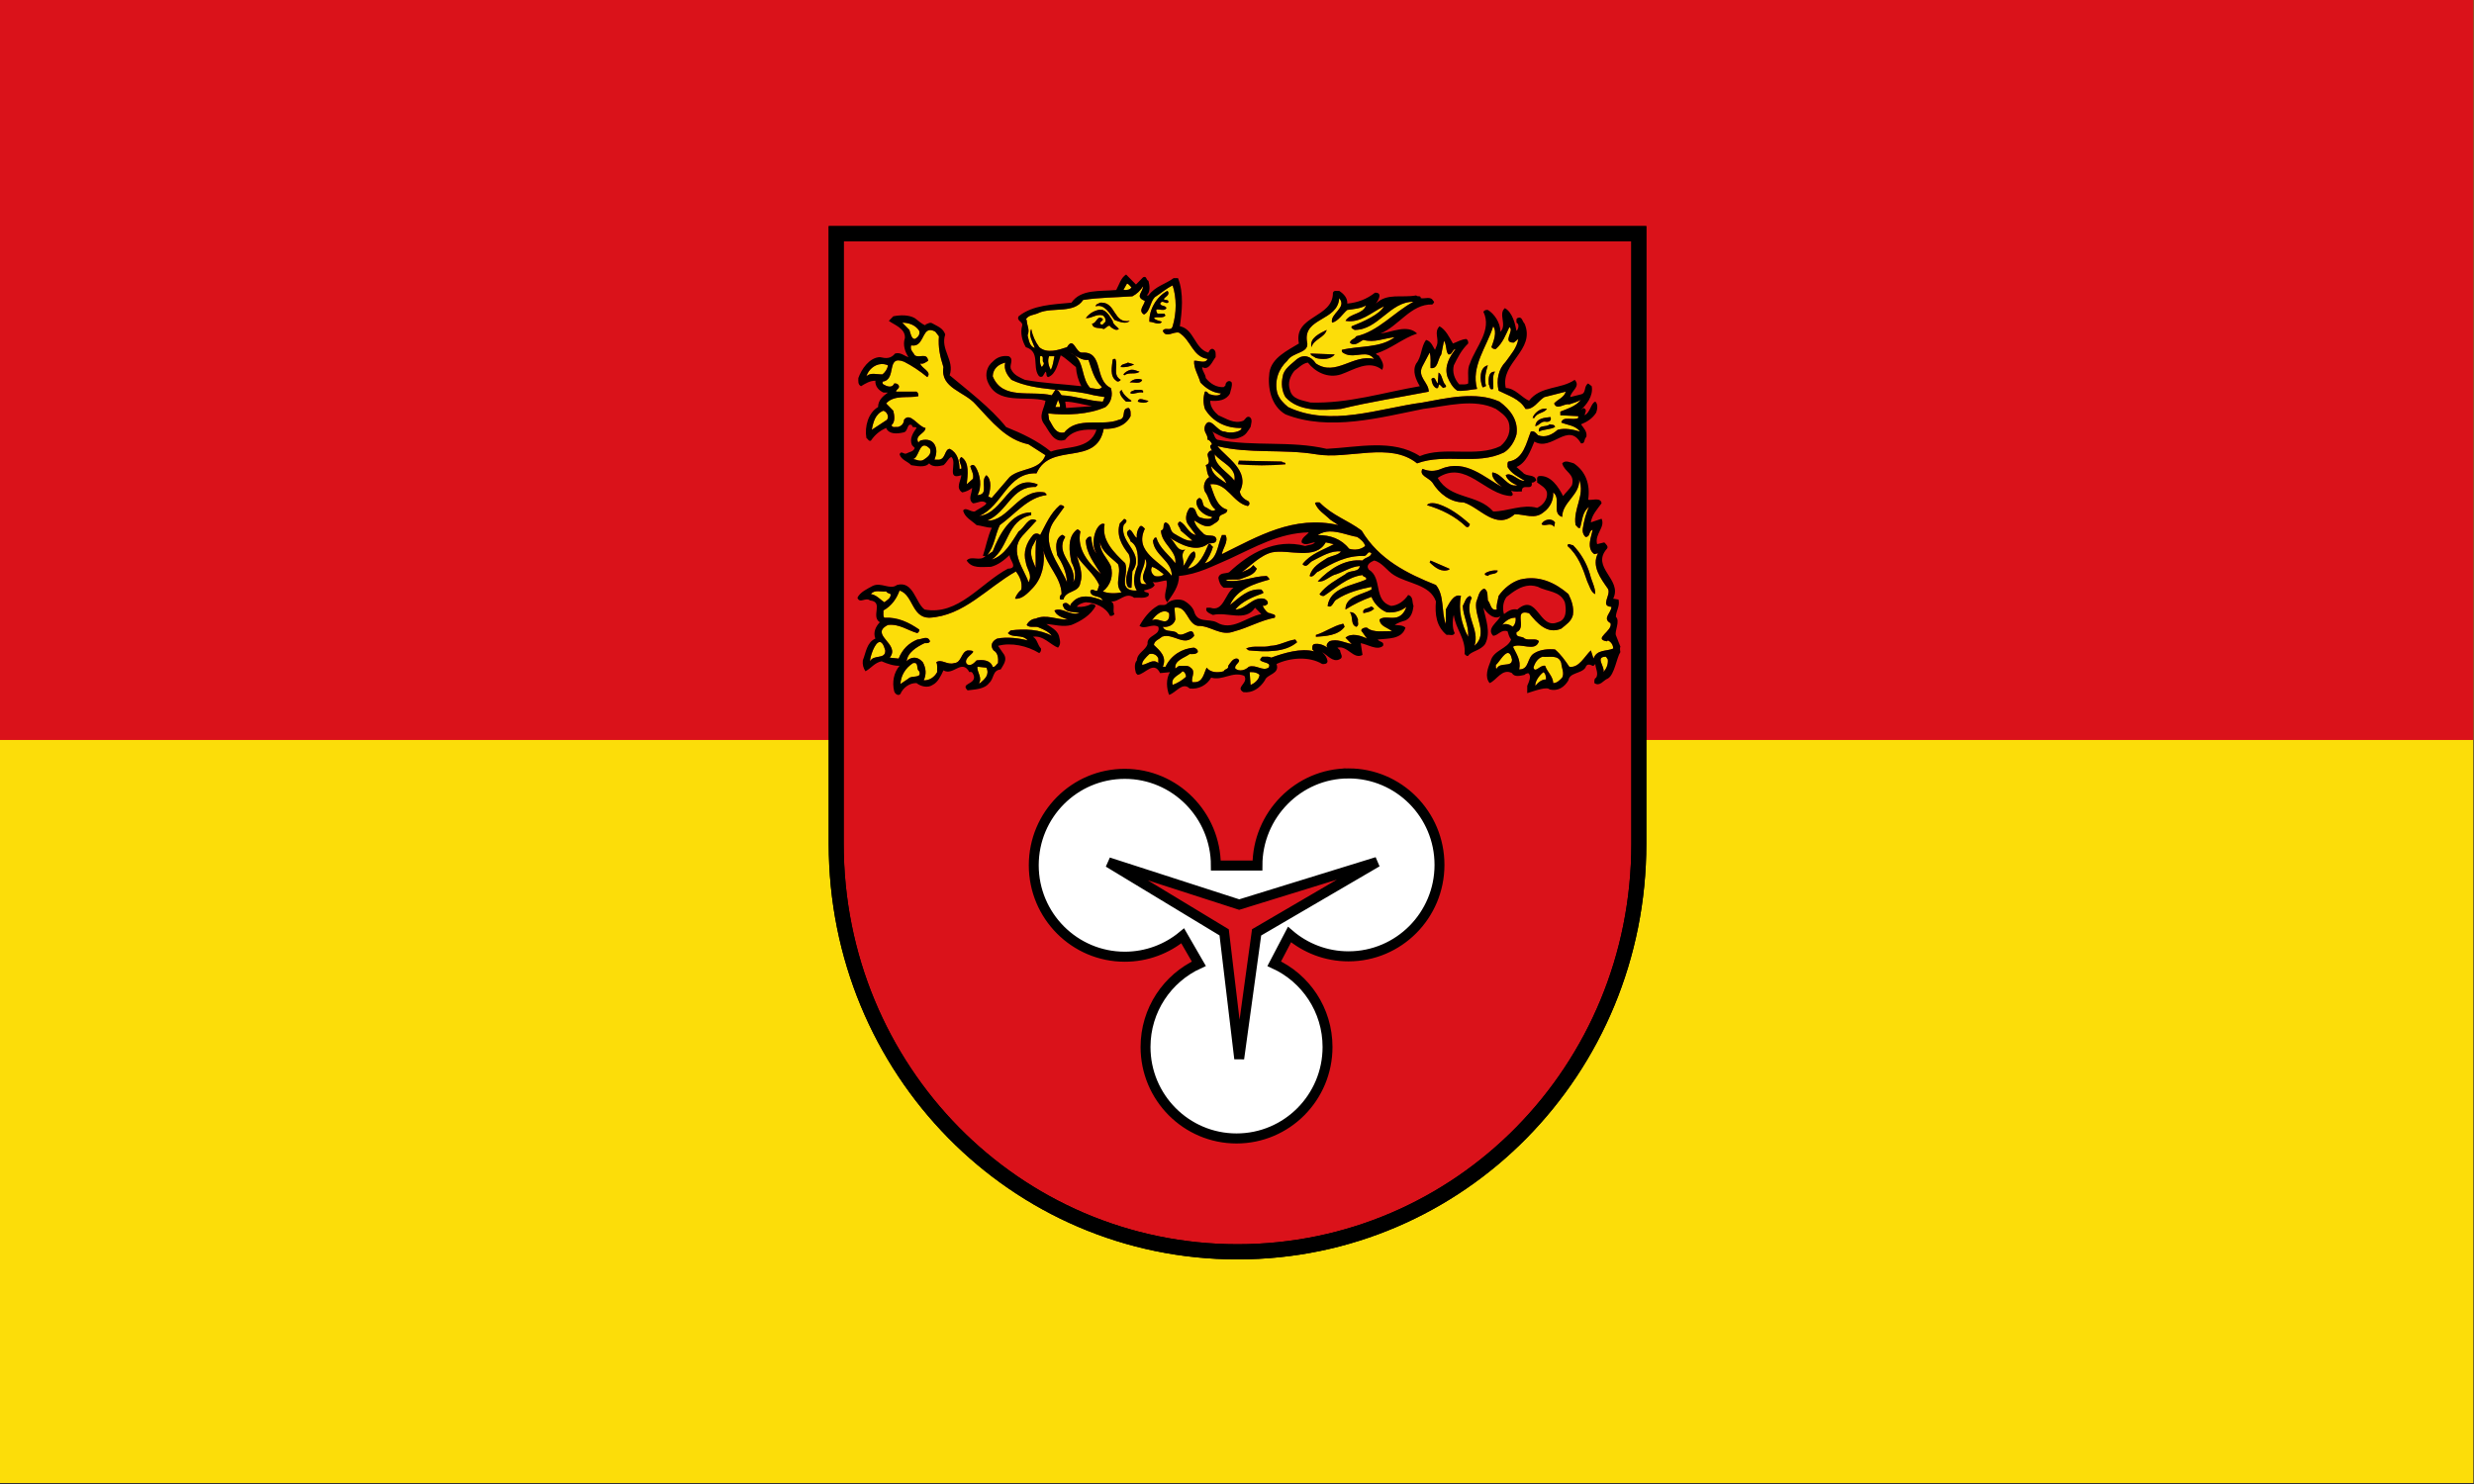
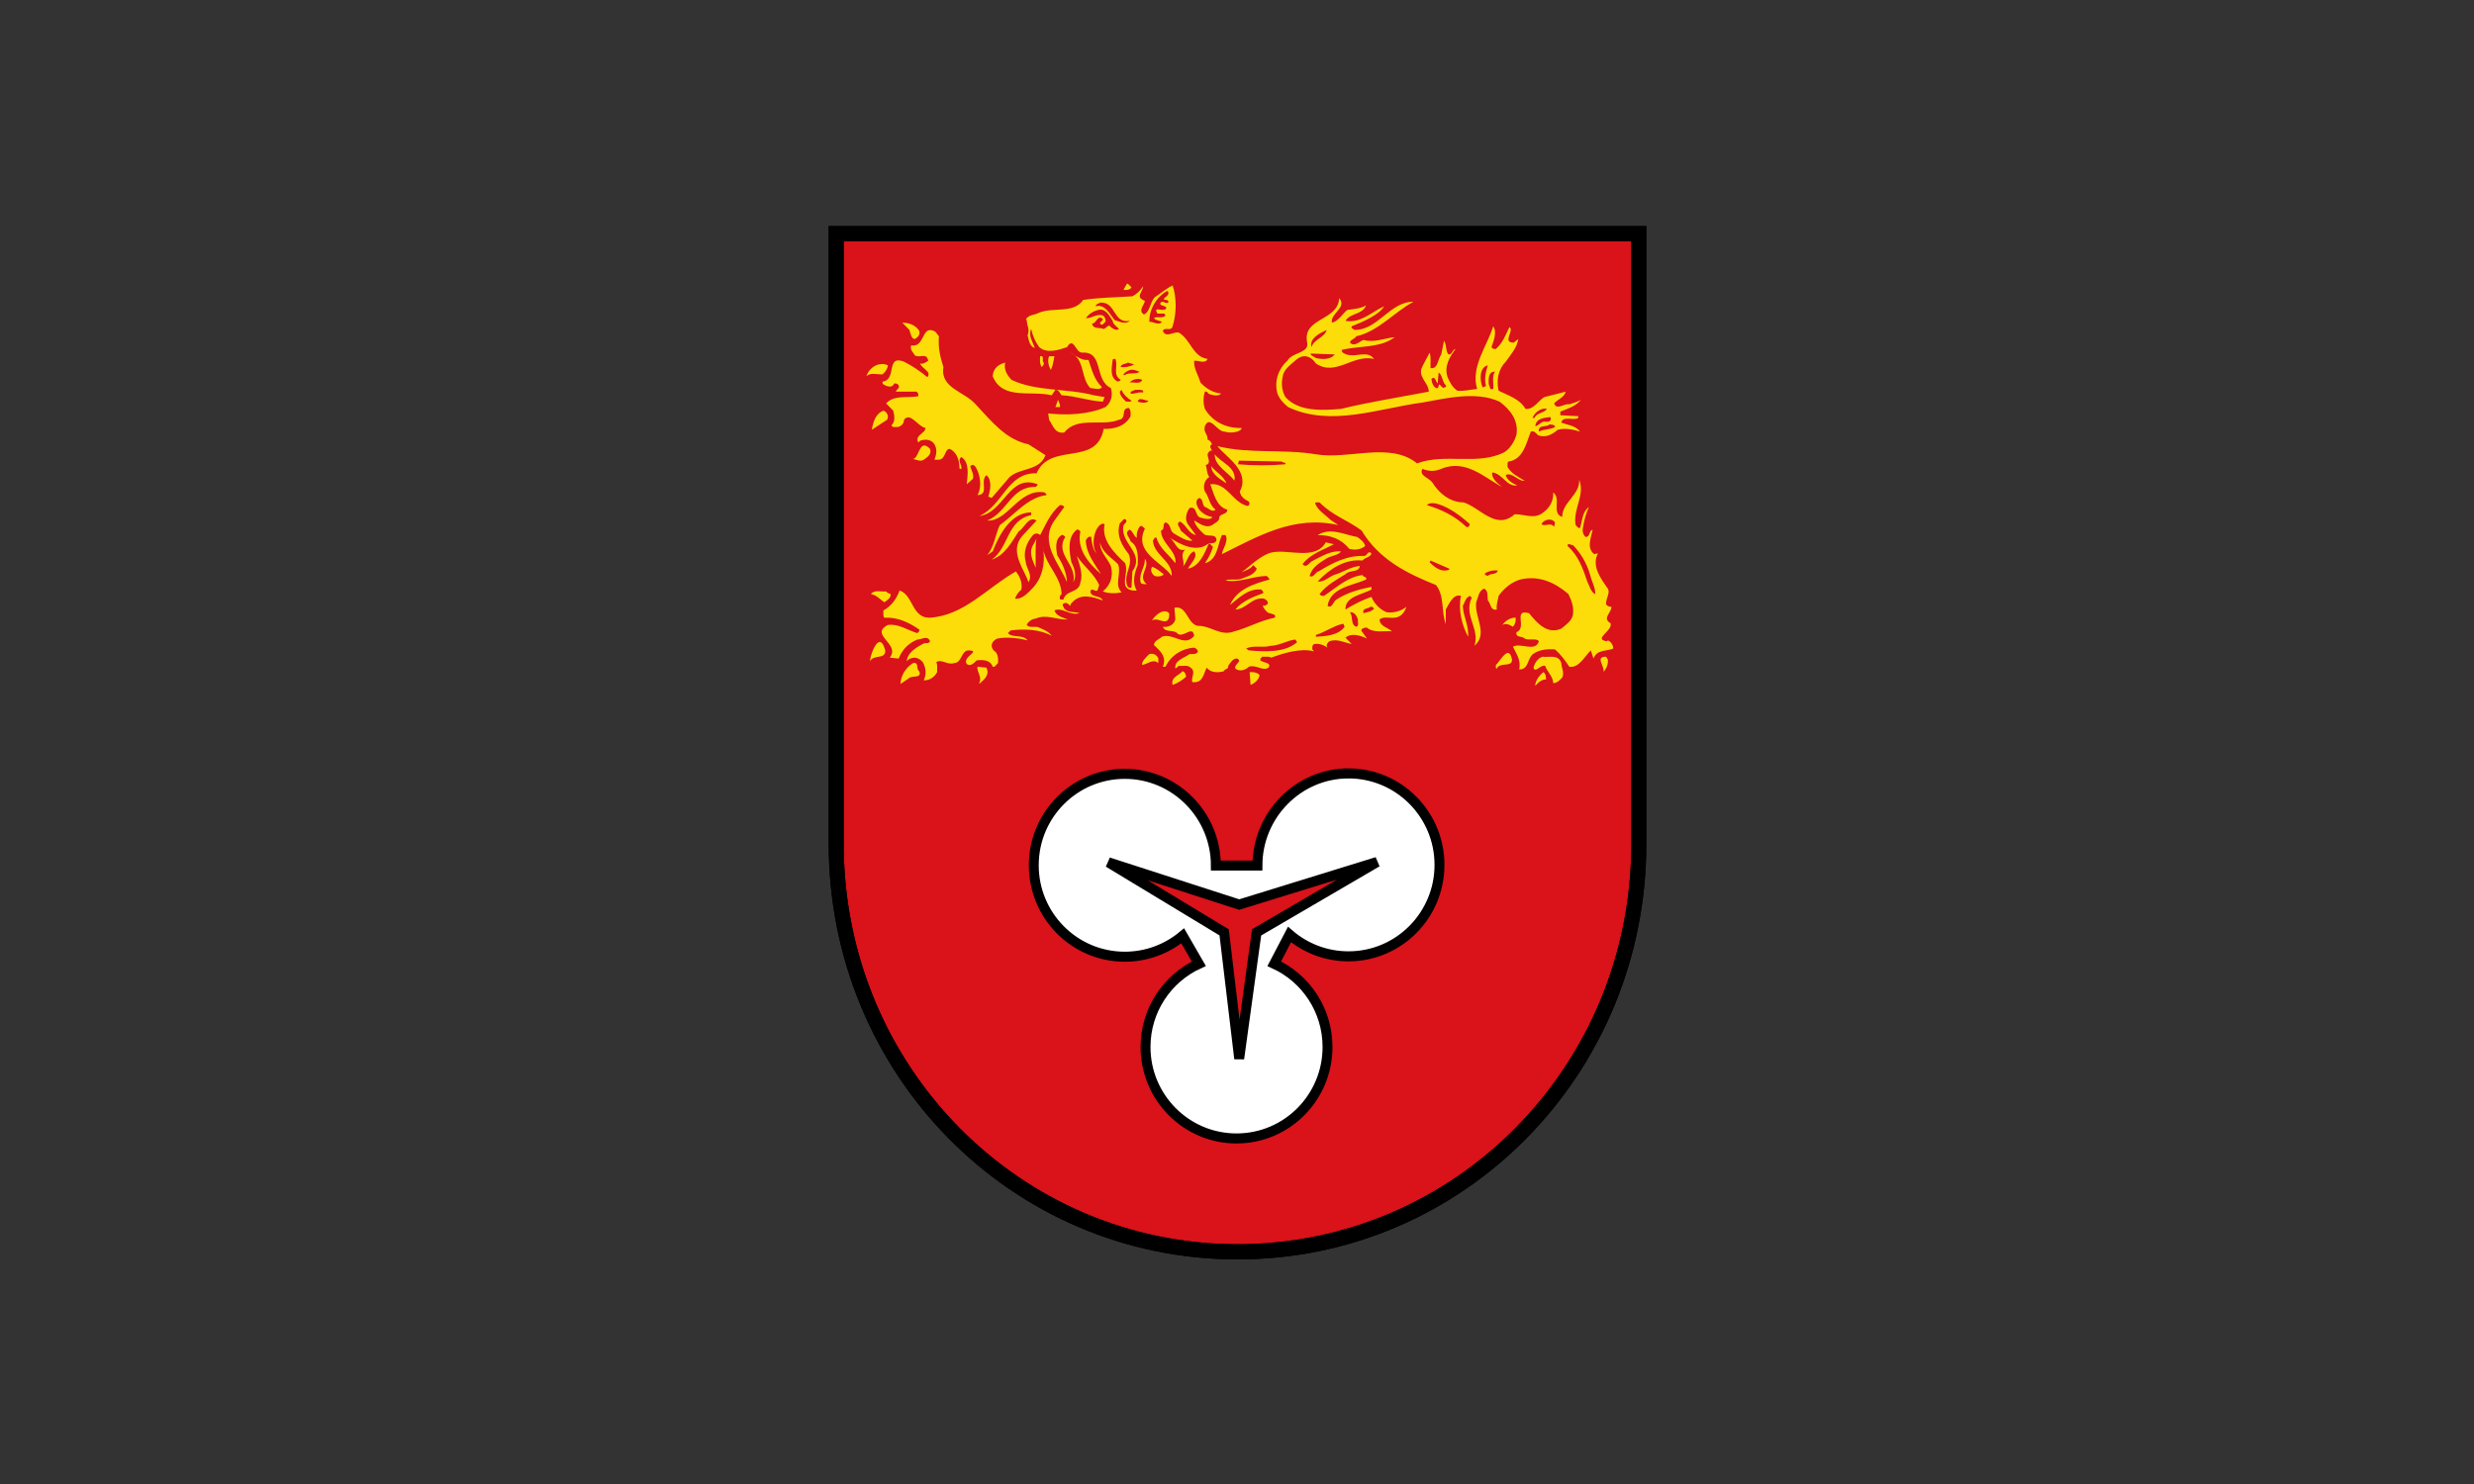
<svg xmlns="http://www.w3.org/2000/svg" xmlns:ns1="http://sodipodi.sourceforge.net/DTD/sodipodi-0.dtd" xmlns:ns2="http://www.inkscape.org/namespaces/inkscape" height="300" width="500" version="1.1" id="svg96" ns1:docname="Flagge_Region Hannover.svg" ns2:version="0.92.3 (2405546, 2018-03-11)">
  <rect width="100%" height="100%" fill="#333333" stroke="none" />
  <defs id="defs100">
    <clipPath id="clipPath17">
      <path id="path19" d="M 0,0.89 L 595,0.89 L 595,841.89 L 0,841.89 L 0,0.89 z" />
    </clipPath>
    <clipPath id="clipPath53">
      <path id="path55" d="M 124.724,716.194 L 176.44,716.194 L 176.44,771.024 L 124.724,771.024 L 124.724,716.194 z" />
    </clipPath>
    <clipPath id="clipPath239">
-       <path id="path241" d="M 62.362,713.72 L 106.299,713.72 L 106.299,771.024 L 62.362,771.024 L 62.362,713.72 z" />
-     </clipPath>
+       </clipPath>
    <clipPath id="clipPath17-1">
      <path id="path19-9" d="M 0,0.89 L 595,0.89 L 595,841.89 L 0,841.89 L 0,0.89 z" />
    </clipPath>
    <clipPath id="clipPath53-2">
-       <path id="path55-5" d="M 124.724,716.194 L 176.44,716.194 L 176.44,771.024 L 124.724,771.024 L 124.724,716.194 z" />
-     </clipPath>
+       </clipPath>
    <clipPath id="clipPath239-6">
      <path id="path241-4" d="M 62.362,713.72 L 106.299,713.72 L 106.299,771.024 L 62.362,771.024 L 62.362,713.72 z" />
    </clipPath>
  </defs>
  <ns1:namedview pagecolor="#ffffff" bordercolor="#666666" borderopacity="1" objecttolerance="10" gridtolerance="10" guidetolerance="10" ns2:pageopacity="0" ns2:pageshadow="2" ns2:window-width="1920" ns2:window-height="1017" id="namedview98" showgrid="false" ns2:zoom="1.6065466" ns2:cx="217.63083" ns2:cy="176.14932" ns2:window-x="-8" ns2:window-y="-8" ns2:window-maximized="1" ns2:current-layer="svg96" />
-   <rect style="opacity:1;fill:#fcdd09;fill-opacity:1;fill-rule:evenodd;stroke:none;stroke-opacity:1" id="rect1671" width="499.863" height="299.8" x="-499.863" y="-299.8" transform="scale(-1)" />
  <g id="g8" style="stroke:#000000" transform="translate(0,-150.365)">
-     <rect style="opacity:1;fill:#da121a;fill-opacity:1;fill-rule:evenodd;stroke:none;stroke-width:1.001;stroke-opacity:1" id="rect1675" width="499.863" height="149.591" x="0" y="150.365" />
-   </g>
+     </g>
  <g id="g11" transform="matrix(0.379,0,0,-0.384,167.483,254.597)" style="display:inline">
    <path style="display:inline;overflow:visible;visibility:visible;opacity:1;fill:#da121a;fill-opacity:1;fill-rule:evenodd;stroke:#000000;stroke-width:8;stroke-linecap:round;stroke-linejoin:miter;stroke-miterlimit:4;stroke-dasharray:none;stroke-dashoffset:0;stroke-opacity:1;marker:none;marker-start:none;marker-mid:none;marker-end:none;enable-background:accumulate" id="feld100" d="M 218,4 C 336.556,4 432,99.798 432,218.794 V 540 H 218 4 V 218.794 C 4,99.798 99.444,4 218,4 Z" ns2:connector-curvature="0" />
    <path style="fill:#fcdd09;fill-opacity:1;fill-rule:nonzero;stroke:none" id="loewe200" transform="matrix(0.8,0,0,-0.8,6.556511e-7,544)" d="m 198.812,37.875 -2.375,4.156 c 2.088,0.151 4.633,0.007 5.375,-1.781 -1.044,-0.743 -1.805,-2.224 -3,-2.375 z m 30.438,1.188 c -4.177,1.939 -7.912,5.238 -11.938,7.781 -3.283,3.438 -2.98,9.405 -7.156,11.344 -4.177,-2.544 0.153,-5.972 0.594,-8.969 -6.856,-2.682 -1.326,-5.52 -1.188,-9.562 -2.088,2.997 -4.024,4.925 -7.156,6.562 -10.894,0.756 -22.22,0.769 -32.812,2.406 -6.126,9.117 -19.853,4.616 -29.25,8.344 -2.981,1.65 -7.774,1.344 -8.969,4.781 h 0.594 c 0.151,4.181 2.229,5.976 0.594,10.156 0.893,2.997 1.045,7.028 4.781,8.375 -1.195,-4.042 -4.463,-7.929 -2.375,-12.562 0.893,4.332 2.683,8.38 5.375,11.969 5.07,4.483 13.128,1.788 18.5,0 4.466,-7.467 5.647,3.883 10.125,3.594 14.618,-0.894 7.759,18.055 19.094,23.281 1.497,4.483 0.312,9.566 -3.562,12.562 -11.196,4.924 -25.796,5.522 -38.188,4.188 l 0.594,4.156 c 2.68,4.03 4.011,9.42 10.125,8.375 8.806,-10.905 25.072,-3.741 36.406,-8.375 5.523,-0.756 0.933,-7.599 6.594,-7.75 1.497,1.347 1.188,3.436 1.188,5.375 -3.434,6.573 -10.748,8.646 -17.906,8.344 -4.78,25.248 -35.522,8.227 -44.781,29.281 -19.398,-0.743 -22.676,21.521 -38.188,28.094 16.568,-1.939 19.855,-28.071 38.812,-20.906 0.302,0.894 -0.766,1.177 -1.219,1.781 -16.115,-0.604 -18.645,16.415 -32.219,22.094 13.725,0.894 21.179,-21.484 38.188,-18.5 0.453,0.604 1.489,0.875 1.188,1.781 -12.379,1.486 -20.879,12.554 -31.031,19.719 -3.132,6.422 -3.576,13.888 -8.344,19.719 l 3.594,-2.406 c 4.327,-11.043 12.221,-25.688 25.656,-25.688 v 1.812 c -16.417,3.438 -14.645,21.191 -26.281,29.25 8.504,-2.531 13.44,-11.776 17.906,-18.5 4.038,-2.38 6.566,-10.474 11.938,-7.188 L 129,203.969 c -9.095,10.301 1.779,22.378 4.156,30.438 2.994,-4.924 -1.19,-8.504 -1.781,-13.125 -1.937,-6.724 0.454,-13.001 4.781,-17.938 1.333,-1.347 3.435,-1.347 4.781,0 3.736,-6.863 6.558,-14.021 13.125,-19.688 1.195,-0.151 2.227,0.142 2.969,1.188 l -6.562,8.938 c -10.441,14.645 3.444,28.536 8.375,40.625 -0.302,-6.712 -3.141,-12.529 -6.562,-17.906 -0.755,-4.332 -1.661,-10.31 2.969,-13.156 1.044,-0.441 1.651,0.627 2.406,1.219 -7.171,11.497 8.055,18.045 5.375,29.844 2.378,-4.03 0.87,-9.398 -1.219,-13.125 -1.497,-6.875 -2.96,-16.576 3.594,-21.5 1.044,-0.453 1.633,0.596 2.375,1.188 -2.68,11.661 5.668,21.2 13.719,28.062 -4.327,-7.014 -9.823,-13.43 -10.125,-22.094 0.44,-1.196 1.795,-3.118 3.594,-2.375 0.289,3.891 1.474,9.264 3.562,10.75 -2.83,-3.727 -2.242,-10.302 -0.594,-14.344 0.742,-2.09 3.44,-6.28 5.969,-4.781 -2.239,10.603 6.41,18.812 13.719,25.688 1.799,4.785 -0.893,9.861 0,14.344 1.044,3.438 5.221,3.865 7.75,3.562 -3.283,-4.772 -1.463,-11.946 0.625,-16.719 0.151,-5.075 0.59,-12.396 -4.781,-15.531 -0.302,-2.531 -4.77,-5.521 -0.594,-7.75 2.239,1.045 2.662,4.33 4.75,5.375 -0.289,-2.695 0.315,-5.097 1.812,-7.188 1.183,-1.637 2.669,0.325 3.562,1.219 -7.611,15.539 11.069,21.656 17.938,31.062 0.289,-10.149 -11.959,-13.604 -12.562,-23.312 0.755,-0.604 0.771,-2.537 2.406,-1.781 1.648,6.561 8.355,11.191 12.531,16.719 1.195,-8.21 -9.562,-12.988 -9.562,-21.5 2.981,-0.894 0.591,-4.179 2.969,-5.375 3.887,1.045 2.563,5.217 5.406,7.156 3.875,2.241 9.097,5.675 12.531,4.781 L 234.625,200.375 c -0.151,-2.09 -3.588,-4.181 -0.594,-5.969 4.466,2.09 5.378,7.741 10.75,8.938 l -5.375,-7.156 c -2.239,-3.287 -1.02,-7.917 1.219,-10.75 5.51,-1.196 2.982,5.807 7.75,6.562 2.088,0.743 7.307,1.358 7.156,-0.594 -3.585,-0.592 -6.579,-2.378 -8.969,-5.375 -1.346,-2.241 -2.69,-5.809 0.594,-7.156 2.843,1.347 1.505,4.332 3.594,5.969 2.39,0.604 4.477,3.872 7.156,1.781 -4.327,-3.135 -4.175,-8.21 -7.156,-11.938 -1.497,-3.438 -0.164,-7.774 2.969,-9.562 -1.786,-2.241 -1.482,-5.238 -2.375,-7.781 3.724,-1.347 1.338,-4.172 1.188,-7.156 0.302,-1.045 1.503,-2.86 3,-2.406 -0.604,-1.196 -2.39,-3.262 0,-4.156 -0.453,-1.196 -1.805,-3.151 -3,-3 0.302,-3.891 -2.976,-4.788 -1.781,-8.969 3.283,-7.618 8.194,3.883 13.125,3.594 4.026,1.486 11.344,0.156 11.344,-2.375 -9.988,0.29 -19.248,-3.899 -24.469,-12.562 -1.195,-3.727 -1.195,-7.616 0,-11.344 1.786,-0.604 2.097,1.781 3.594,1.781 2.088,0.756 5.961,1.345 7.156,-0.594 -5.372,-0.453 -9.844,-3.145 -13.719,-7.188 -1.346,-4.773 -4.64,-9.54 -4.188,-14.312 2.981,-0.302 7.453,2.219 8.938,-1.219 -10.139,-1.498 -10.879,-12.389 -19.094,-17.312 -3.724,-0.894 -8.662,3.887 -10.75,-1.188 1.497,-2.833 5.518,0.727 6.562,-3 2.692,-8.664 2.692,-18.816 0,-26.875 z m -3.562,3.594 0.594,0.594 c 0.893,2.393 -1.925,3.132 -2.969,4.781 0.893,1.196 3.711,-0.156 2.969,2.375 -2.088,1.045 -3.878,-2.252 -5.375,0.594 0.453,1.939 3.747,1.061 4.188,3 -1.786,3.287 -9.252,-2.085 -5.969,3.594 h 4.75 c -0.151,0.592 0.323,0.885 0.625,1.188 -1.799,2.38 -5.542,0.283 -7.781,1.781 1.497,1.637 3.576,1.651 5.375,2.406 -1.937,2.682 -5.513,3e-6 -8.344,0 -0.302,-7.769 4.629,-16.434 11.938,-20.312 z m 114.594,4.781 c -0.906,15.237 -24.161,12.677 -21.469,28.656 2.088,7.769 -9.584,6.581 -13.156,12.562 -5.824,5.226 -8.802,13.277 -6.562,21.5 1.497,3.878 3.873,6.274 7.156,8.969 28.355,13.285 60.736,0.74 89.531,-3 15.964,-2.833 35.682,-7.62 51.344,-0.594 7.171,5.226 12.677,12.232 11.344,21.5 -1.195,4.634 -4.337,9.576 -8.375,11.969 -18.203,8.664 -38.948,0.281 -57.906,7.156 -18.203,-14.481 -45.649,-2.241 -67.438,-5.969 -21.788,-3.589 -44.61,-0.149 -65.656,-5.375 5.674,7.316 22.095,16.275 14.938,29.875 0.453,3.287 3.126,5.215 5.969,6.562 0.742,1.045 0.601,2.257 -0.594,3 -10.001,-1.939 -13.879,-15.679 -25.062,-14.344 2.378,6.132 4.035,14.78 11.344,16.719 0,3.727 -5.828,2.241 -5.375,5.969 -0.742,2.241 -3.133,2.853 -4.781,4.188 -4.768,2.695 -10.29,-2.547 -11.938,-3 0.755,3.287 3.277,5.844 5.969,8.375 2.39,2.997 8.183,-0.283 8.938,4.188 -0.453,3.287 -4.031,1.804 -5.969,3 -7.762,5.528 -18.055,0.283 -25.062,-4.188 3.724,2.984 4.785,9.4 10.156,7.75 -4.177,3.74 0.596,8.68 -1.781,11.375 3.283,-3.135 3.724,-8.991 7.75,-10.188 2.843,3.589 -2.238,7.786 -4.188,11.375 7.762,-1.498 11.058,-10.005 13.75,-16.125 1.484,-0.604 1.925,1.189 2.969,1.781 -1.195,3.878 -2.985,7.463 -5.375,10.75 8.504,-2.09 8.362,-12.109 11.344,-18.531 h 2.375 c 2.39,4.042 -2.224,9.427 -2.375,12.562 23.726,-11.509 47.754,-25.837 77.594,-19.125 -1.786,-1.196 -3.576,-2.366 -5.375,-3.562 -4.177,-4.042 -7.904,-5.707 -10.156,-10.781 0.604,-1.045 1.956,-0.443 3,-0.594 8.806,8.815 18.514,11.517 28.062,18.531 11.485,19.115 30.573,28.376 49.531,35.844 5.812,7.014 3.443,17.465 6.562,25.688 v -9.562 c 2.101,-3.589 5.055,-10.618 10.125,-8.969 -1.937,8.966 0.454,18.986 4.781,26.906 0.591,-7.467 -3.261,-13.147 -3.562,-20.312 1.346,-2.241 1.787,-5.549 4.781,-6.594 l 1.188,1.219 c -5.674,11.648 5.656,20.449 1.781,31.656 9.397,-8.072 -0.159,-18.828 1.188,-28.688 1.333,-3.135 1.639,-7.772 5.375,-8.969 2.83,1.498 1.953,5.25 2.406,7.781 1.937,1.939 1.761,7.014 5.938,5.969 -0.453,-3.287 0.766,-5.984 1.219,-8.969 3.573,-5.075 8.79,-9.113 14.312,-10.75 12.53,-2.984 23.274,1.944 32.219,9.562 2.101,4.181 3.742,8.524 3,13.75 -1.044,4.181 -4.467,6.274 -7.75,8.969 -9.397,4.03 -16.128,-3.596 -21.5,-10.156 -11.045,-2.997 -1.035,9.547 -8.344,12.531 -0.906,3.878 3.878,2.248 5.375,4.188 2.83,1.498 7.883,-0.611 9.531,1.781 -2.39,7.467 -12.243,0.609 -17.312,3.594 2.239,4.634 5.534,8.818 4.188,14.938 7.007,0 4.923,-7.917 10.156,-10.75 3.875,-2.393 9.391,-2.847 13.719,-2.406 4.026,3.438 6.55,7.043 9.531,11.375 6.416,1.045 10.167,-6.872 14.344,-10.75 l 1.781,5.375 c 2.239,-6.132 8.647,-4.655 13.125,-6.594 0,-2.393 -1.474,-4.481 -3.562,-5.375 L 518.75,273.25 c -9.699,-1.486 4.174,-6.85 2.375,-11.938 -5.812,-3.135 0.745,-7.01 0.594,-10.75 -7.913,-0.441 0.166,-7.927 -2.375,-11.969 -4.768,-6.712 -11.041,-14.92 -6.562,-23.281 l -2.406,0.594 c -5.812,-3.891 -1.64,-12.398 -1.188,-16.125 -2.843,1.045 -1.347,4.932 -4.781,4.781 -1.497,-1.486 -2.083,-3.285 -1.781,-5.375 0.742,-5.075 2.389,-11.057 4.188,-14.344 -4.478,2.997 -4.472,8.965 -5.969,13.75 -1.484,0.592 -1.956,-1.208 -3,-1.812 -1.786,-11.043 6.432,-19.423 2.406,-29.875 0.591,10.011 -11.344,14.791 -11.344,24.5 -7.309,-2.38 -0.446,-11.944 -5.969,-16.125 0.302,4.634 -1.782,9.838 -6.562,13.125 -5.824,4.785 -12.269,1.219 -19.125,1.219 -12.391,10.905 -22.967,-4.344 -34,-7.781 -8.806,0 -16.277,-5.689 -20.906,-13.156 -2.541,-3.274 -9.104,-4.455 -6.562,-8.938 4.177,1.788 8.355,1.788 12.531,0 16.417,-6.724 29.096,6.107 40.594,11.938 -2.692,-1.952 -7.456,-5.835 -6.562,-9.562 6.856,0.743 10.001,10.163 16.719,8.375 -3.132,-0.894 -7.026,-3.578 -7.781,-6.562 3.736,-2.544 8.826,4.488 12.562,3.594 -4.038,-2.393 -8.652,-4.486 -11.344,-8.969 0.151,-1.196 -0.45,-2.7 0.594,-3.594 9.988,-1.347 11.925,-12.403 14.906,-19.719 2.239,-0.756 3.448,1.028 4.781,2.375 4.931,1.939 9.552,-0.427 13.125,-3.562 4.931,-1.347 10.321,-0.16 14.938,1.188 -3.283,-4.193 -8.204,-4.181 -12.531,-5.969 1.195,-4.634 7.891,-1.061 11.312,-3 v -1.188 L 487.688,124.5 v -2.406 c 4.78,-1.952 10.014,-3.267 13.75,-7.75 -2.39,1.347 -5.102,2.075 -7.781,2.969 -3.585,-0.743 -8.326,4.179 -10.125,-0.594 2.541,-2.846 6.706,-3.872 7.75,-7.75 l -14.312,3.594 c -4.189,2.531 -7.009,8.354 -12.531,7.75 -3.875,-6.712 -11.641,-8.821 -17.906,-11.969 -1.648,-7.014 -0.169,-14.158 4.75,-19.094 3.434,-4.773 7.469,-9.107 8.375,-14.938 l -3,2.375 c -8.202,0.151 0.767,-8.204 -2.969,-10.156 -2.39,4.936 -4.339,10.314 -8.969,14.344 -1.183,0.151 -2.214,-0.142 -2.969,-1.188 1.497,-4.181 3.88,-9.872 1.188,-13.75 -4.177,13.436 -15.077,26.454 -10.75,41.25 -4.327,0.441 -9.087,1.61 -13.125,1.156 -3.132,-1.939 -5.065,-5.5 -6.562,-8.938 -2.378,-7.178 1.337,-13.305 5.375,-18.531 -2.39,0.441 -2.102,3.883 -4.781,3.594 C 411.156,82.517 412.062,78.195 410.125,75.5 l -1.812,8.969 c -2.39,2.984 -2.087,9.875 -7.156,8.969 -0.151,-3.425 0.45,-7.172 -0.594,-10.156 l -4.781,8.938 c -3.736,7.027 4.188,10.63 4.188,16.75 -19.549,3.727 -39.404,6.722 -58.5,11.344 -12.391,1.045 -28.194,1.946 -37,-7.75 -2.39,-3.891 -2.976,-9.116 -1.781,-13.75 0.591,-4.773 6.097,-8.208 9.531,-11.344 4.478,-3.287 9.248,-1.955 12.531,2.969 13.284,8.815 24.786,-6.406 38.812,-2.969 -4.629,-6.132 -11.782,-0.759 -18.5,-3 -1.195,-0.604 -3.453,-1.048 -3,-3 11.787,-2.833 25.369,-1.028 35.219,-8.344 -7.007,0.604 -13.566,3.872 -20.875,1.781 -2.692,1.184 -5.987,4.766 -8.969,1.781 0.44,-2.241 2.992,-2.066 4.188,-4.156 14.618,-3.135 25.205,-15.856 38.188,-22.719 -15.826,-0.151 -23.562,18.682 -39.375,18.531 -0.591,-0.756 -2.567,-0.769 -1.812,-2.406 7.762,-2.984 18.808,-7.899 21.5,-13.125 -8.353,3.878 -15.806,11.332 -25.656,9.531 3.283,-5.226 11.329,-4.005 13.719,-10.125 -3.736,2.09 -8.204,2.364 -12.531,2.969 -2.994,2.393 -5.98,7.481 -10.156,8.375 -1.497,-5.969 10.291,-9.854 4.781,-16.125 z M 181.875,50.375 c 9.647,0.061 7.916,14.025 18.75,12 -2.541,2.544 -7.162,0.439 -10.156,-0.594 -3.132,-4.042 -6.556,-10.769 -12.531,-8.969 0.151,-1.65 1.925,-1.663 2.969,-2.406 0.336,-0.028 0.658,-0.033 0.969,-0.031 z M 181.438,55 c 3.765,0.196 6.149,4.764 7.844,7.375 0.151,2.393 3.112,3.877 4.156,5.375 -1.786,1.347 -3.847,-0.174 -5.344,-1.219 -1.346,-2.544 -3.133,0.765 -4.781,1.219 -2.529,-1.196 -7.31,0.297 -7.75,-3.594 2.981,0.151 3.433,-6.135 7.156,-3 0.302,1.498 -3.307,2.095 -1.219,3.594 1.497,0.592 1.956,-1.208 3,-1.812 0.302,-1.788 -0.435,-3.111 -1.781,-4.156 -4.478,-1.196 -7.167,2.071 -11.344,1.781 2.239,-2.846 4.758,-4.481 8.344,-5.375 0.596,-0.168 1.181,-0.216 1.719,-0.188 z m -132.406,8.562 4.75,4.781 c 0.742,2.241 1.355,5.969 3.594,5.969 1.937,-0.894 3.711,-2.831 2.969,-5.375 -2.39,-3.727 -6.847,-5.375 -11.312,-5.375 z m 282.906,4.781 c -1.346,5.075 -8.508,5.967 -10.156,11.344 -1.484,-6.12 5.678,-9.102 10.156,-11.344 z m -264.5,0.094 C 62.169,68.759 63.025,80.019 54.969,78.5 c -1.044,2.997 1.664,4.925 2.406,6.562 3.283,2.09 8.032,-2.085 8.938,3.594 -1.648,0.894 -3.105,2.386 -5.344,1.781 0.893,3.287 8.033,5.38 4.75,8.969 -4.919,-4.03 -10.128,-7.461 -15.5,-10.156 -12.391,-4.773 -4.494,11.929 -14.344,13.125 2e-6,0.604 -0.148,1.523 0.594,1.812 2.239,1.347 5.841,2.693 7.188,-0.594 1.195,-0.151 2.227,0.142 2.969,1.188 1.044,2.09 -1.643,2.55 -1.781,4.188 H 58.562 c 1.044,0.743 1.338,1.772 1.188,2.969 -6.416,1.498 -16.097,-1.2 -21.469,4.781 l 4.75,4.781 c 0.755,2.846 1.505,7.334 -1.188,9.562 0.755,1.952 2.69,0.898 4.188,1.188 2.378,-0.592 4.037,-2.099 4.188,-4.781 4.177,-5.377 9.243,4.512 14.312,5.406 -0.138,3.727 -7.473,4.746 -4.781,9.531 l 1.219,-1.188 c 3.132,-1.045 7.443,-1.031 9.531,2.406 1.937,3.438 1.346,6.549 0,10.125 h 2.969 c 4.629,-0.441 3.615,-6.854 7.188,-7.156 5.221,2.544 6.412,7.93 6.562,13.156 h 1.188 c 0.604,-2.833 -2.981,-5.389 0,-7.781 5.674,3.589 4.185,11.969 3.594,17.938 l 4.156,-3.594 c 0.742,-3.287 -1.19,-5.51 -1.781,-8.344 1.484,-1.196 2.367,-1.043 3.562,0.594 3.132,5.075 4.351,13.123 1.219,18.5 8.215,-0.453 1.339,-9.095 5.969,-13.125 4.026,3.287 2.534,10.302 1.188,14.344 1.057,-0.453 1.482,0.714 2.375,0.562 L 120.625,165.125 c 7.309,-6.271 19.849,-3.88 23.875,-14.344 L 133.188,143.625 c -15.071,-3.135 -24.205,-14.652 -35.25,-26.312 -7.46,-8.512 -23.708,-10.579 -21.469,-24.469 -2.239,-7.014 -3.591,-12.845 -3,-20.312 l -2.375,-3 C 69.602,68.691 68.413,68.378 67.438,68.438 Z M 160.625,83.25 c 1.134,0.507 2.222,1.156 3.312,1.812 -0.918,-0.718 -2.007,-1.345 -3.312,-1.812 z m 160.562,0.625 16.094,0.594 c -2.541,3.438 -8.323,3.42 -12.5,2.375 -1.195,-1.045 -3.594,-1.483 -3.594,-2.969 z m -157.219,1.188 c 6.407,5.035 4.503,15.49 10.375,21.5 2.529,0.151 6.284,1.648 7.781,-0.594 -5.372,-5.075 -6.73,-11.635 -8.969,-17.906 -3.631,0.424 -6.416,-1.331 -9.188,-3 z m -22.5,0.5 c -0.162,0.012 -0.326,0.047 -0.531,0.094 -0.151,1.788 -0.448,5.368 1.188,7.156 0.453,-1.045 1.64,-1.621 1.188,-2.969 -1.533,-0.98 0.59,-4.463 -1.844,-4.281 z m 5.438,0.094 c -1.333,2.984 -0.159,6.878 1.188,8.969 1.346,-2.695 1.784,-5.984 2.375,-8.969 z m 43.281,1.781 c 0.127,-0.012 0.246,-0.002 0.375,0 0.173,0.003 0.352,3e-6 0.5,0 2.088,4.924 -2.08,10.312 3.594,13.75 -0.302,0.604 -1.956,1.79 -3,0.594 -4.478,-2.997 -2.828,-9.418 -2.375,-13.75 0.163,-0.418 0.524,-0.558 0.906,-0.594 z m -72.531,2.406 c -4.629,1.196 -8.054,3.881 -8.344,8.969 6.416,15.829 25.197,9.245 39.375,12.531 l 2.375,-3.594 c 2.541,0 2.69,1.944 4.188,3.594 9.548,0.453 17.921,3.747 27.469,4.188 l 1.188,-3 -7.156,-1.188 c -17.763,-4.634 -38.489,-2.399 -54.906,-10.156 -2.541,-2.695 -5.383,-6.559 -4.188,-11.344 z m 81.781,0 4.156,1.188 c -2.68,1.498 -6.245,2.083 -8.938,1.781 0,-2.09 3.133,-1.924 4.781,-2.969 z M 34.906,90.812 c -4.468,0.308 -8.432,3.75 -9.781,8 2.981,-2.682 6.875,-1.068 10.75,-1.219 1.95,-1.637 3.292,-3.576 3.594,-5.969 -1.528,-0.674 -3.073,-0.915 -4.562,-0.812 z m 404.438,0.812 c -1.346,4.181 -2.534,9.116 -1.188,13.75 -0.893,-0.151 -1.331,1.034 -2.375,0.594 -1.937,-4.634 -2.111,-12.996 3.562,-14.344 z M 202.062,94.531 c 1.935,-0.062 3.43,0.885 5.125,1.281 -2.692,2.241 -6.873,0.014 -10.156,2.406 l -0.594,-0.625 c 0.893,-1.196 2.982,-2.667 4.781,-2.969 0.297,-0.055 0.567,-0.085 0.844,-0.094 z M 444.125,95.812 c -2.239,2.984 -0.735,8.359 -1.188,11.344 -2.68,1.196 -2.076,-1.924 -2.969,-2.969 -0.151,-3.438 -0.473,-8.526 4.156,-8.375 z m -37.594,0.594 c 2.541,1.347 2.24,5.982 4.781,8.375 0.742,1.637 -1.039,1.189 -1.781,1.781 l -2.406,-2.375 c -1.044,0.756 -0.287,3.131 -2.375,2.375 -2.239,-1.486 -2.698,-3.727 -3,-5.969 2.541,-2.393 2.841,1.955 4.188,3 z m -200.125,4.188 c 0.885,0.026 1.766,0.215 2.562,0.594 -1.195,3.287 -6.255,1.189 -8.344,1.781 1.022,-1.306 2.933,-2.183 4.906,-2.344 0.296,-0.024 0.58,-0.04 0.875,-0.031 z m 0.594,7.125 c 0.932,0 1.814,0.134 2.562,0.656 v 1.188 c -3.132,-0.743 -5.954,1.349 -8.344,0.594 -0.453,-1.637 1.925,-1.632 2.969,-2.375 0.893,0.069 1.88,-0.062 2.812,-0.062 z m -11.75,0.062 c 0.893,2.984 4.474,5.809 6.562,7.156 -0.302,1.045 -2.399,0.443 -3.594,0.594 -2.088,-1.952 -4.037,-3.88 -4.188,-6.562 z m 12.656,6.062 c 1.54,-0.009 3.662,1.094 5.25,1.094 -1.195,1.939 -5.068,1.337 -7.156,0.594 0.278,-1.289 0.982,-1.682 1.906,-1.688 z m -55.031,0.5 -1.781,4.781 h 2.969 c 0.453,-1.939 -0.735,-3.132 -1.188,-4.781 z m 324.438,5.781 c 0.489,-0.005 0.972,0.057 1.438,0.188 -1.937,2.846 -6.708,2.38 -8.344,5.969 h -1.219 c 0.914,-3.008 4.701,-6.123 8.125,-6.156 z M 36.469,121.5 c -5.372,1.952 -6.844,7.626 -7.75,12.562 L 38.875,127.469 c 1.497,-2.241 -0.016,-5.213 -2.406,-5.969 z m 444.656,4.188 c 1.044,2.695 -1.474,3.453 -3.562,3 -2.68,-0.29 -4.172,2.679 -6.562,2.969 0.453,-5.226 6.099,-5.515 10.125,-5.969 z m -0.594,4.781 c 1.195,0.441 3.443,-0.158 3.594,1.781 -3.283,1.788 -7.467,1.363 -10.75,3 -0.604,-4.924 5.068,-2.552 7.156,-4.781 z M 63.562,144.406 C 60.052,144.757 59.445,153.296 56,153.25 c 2.413,0.329 4.946,2.056 7.344,0.5 2.239,-1.486 5.534,-3.567 4.188,-7.156 -1.665,-1.7 -2.945,-2.29 -3.969,-2.188 z m 193.75,5.781 c -0.302,7.467 9.099,11.936 13.125,17.312 1.635,-8.815 -9.099,-11.936 -13.125,-17.312 z m 16.125,4.188 28.656,0.594 c 0.591,1.196 2.526,-0.007 2.375,1.781 -10.152,0.907 -21.473,0.907 -31.625,0 z m -18.5,3.594 c 0.453,5.818 5.948,8.359 10.125,11.344 -1.497,-4.634 -7.282,-7.616 -10.125,-11.344 z m 147.375,24.375 c 1.491,0 3.099,0.316 4.219,0.688 7.762,2.544 14.459,7.477 20.875,13.156 -0.604,1.196 -0.589,2.235 -2.375,1.781 -7.762,-7.316 -16.702,-11.479 -26.25,-14.312 0.667,-0.976 2.041,-1.312 3.531,-1.312 z m -205.281,10.25 c 0.302,0.302 0.584,0.745 1.188,0.594 1.044,2.09 -1.643,2.55 -1.781,4.188 -2.239,11.648 14.624,17.786 5.969,29.875 L 201.812,238 c -1.497,0.453 -2.698,-0.585 -3,-1.781 -2.239,-7.921 4.32,-12.845 1.188,-20.312 -4.617,-5.679 -8.479,-12.405 -5.938,-20.312 z m 282.938,0.562 c 1.579,-0.086 3.177,0.472 4.156,1.844 l -0.594,2.969 c -2.378,-3.438 -6.136,0.158 -8.375,-1.781 0.757,-1.764 2.782,-2.921 4.812,-3.031 z M 334,200.969 c -2.771,0.051 -5.495,0.726 -8.062,2.406 8.215,-0.151 15.837,2.515 20.906,8.938 3.585,1.196 7.92,0.611 10.75,-1.781 -0.604,-2.544 -3.287,-4.634 -5.375,-5.969 -5.743,-0.926 -12.123,-3.707 -18.219,-3.594 z m -195.469,4.781 -2.969,5.375 c -1.937,4.924 0.74,9.569 2.375,13.75 0.151,-6.422 -0.45,-14.352 0.594,-19.125 z m 42.375,2.375 c -0.302,6.271 4.779,10.305 7.156,15.531 1.799,6.271 0.028,12.569 -5.344,16.75 3.585,1.498 8.644,1.488 12.531,0.594 -5.221,-5.075 0.135,-12.411 -2.406,-18.531 -4.629,-4.483 -10.742,-7.922 -11.938,-14.344 z m 150.406,0 c -6.869,12.101 -24.616,4.352 -35.812,6.594 -7.749,1.788 -15.501,9.838 -20.281,13.125 2.692,-1.196 6.115,-2.238 7.75,-4.781 l 2.406,2.406 c -1.937,4.332 -6.571,5.064 -10.156,6.562 -3.283,1.347 -8.209,-0.16 -10.75,1.188 9.548,1.637 17.921,-2.818 27.469,-2.969 0.591,0.743 1.781,1.33 1.781,2.375 -10.441,2.846 -21.621,6.298 -26.25,16.75 5.975,-4.634 12.069,-11.082 20.875,-10.188 0.591,0.756 1.659,1.361 1.219,2.406 -6.718,2.393 -14.204,5.373 -18.531,10.75 7.309,-0.151 11.194,-8.504 19.094,-7.156 1.195,0.441 3.148,1.774 2.406,3.562 -1.044,0.453 -1.774,1.821 -2.969,0.625 v 1.188 c 0.893,1.637 2.964,4.49 4.75,4.188 1.044,0.894 4.195,0.287 3,2.969 -9.548,1.801 -17.629,6.576 -26.875,8.969 -9.41,3.576 -15.663,-3.896 -24.469,-3.594 -7.158,-1.498 -6.996,-13.575 -15.5,-11.938 l 0.594,7.75 c -1.044,3.878 -5.092,5.253 -8.375,4.812 1.786,4.319 7.464,1.312 10.156,4.75 4.327,2.241 9.706,-5.946 10.75,1.219 -6.567,7.769 -13.889,-2.271 -21.5,0.562 -1.799,1.801 -5.054,2.422 -5.344,5.406 4.177,3.891 8.768,7.771 5.938,14.344 H 224.5 c 3.585,-7.467 11.03,-12.122 19.094,-12.562 1.044,0.302 2.828,1.502 2.375,3 -1.333,1.498 -3.425,1.188 -5.375,1.188 -3.422,2.544 -10.424,4.186 -9.531,9.562 l 2.375,-1.781 c 2.692,0.29 5.844,-0.764 7.781,1.188 3.875,2.531 -0.008,6.717 1.188,9.562 h 1.781 c 5.372,-0.302 5.813,-5.835 7.75,-9.562 2.68,3.425 7.62,3.42 11.344,2.375 0.755,-1.788 3.44,-1.183 3,-3.562 1.333,-1.801 3.138,-5.115 5.969,-4.812 3.875,1.939 -2.263,3.76 -1.219,6.594 2.692,2.241 6.73,1.054 8.969,-1.188 5.07,-1.637 9.087,3.125 13.125,0.594 2.378,-3.438 -3.589,-3.132 -5.375,-4.781 -0.453,-1.045 0.596,-1.651 1.188,-2.406 1.95,0.151 4.321,-0.451 5.969,0.594 8.806,-3.135 19.712,-6.398 28.656,-4.156 L 322.375,278.625 c 0,-1.347 -0.297,-2.82 1.188,-3.562 3.585,-0.592 6.428,0.725 8.969,2.375 -1.346,-1.347 -0.159,-3.142 1.188,-4.188 5.221,-1.939 9.988,0.918 14.906,1.812 l -4.156,-4.188 c 4.026,-3.438 10.274,-1.345 14.312,0.594 l -3,-4.188 c -2.378,-2.09 1.503,-3.302 3,-3 4.315,3.727 11.8,1.953 16.719,2.406 -2.83,-2.544 -8.042,-3.147 -8.344,-7.781 2.68,-2.241 6.691,-0.734 10.125,-1.188 4.038,-0.302 6.706,-3.58 7.75,-7.156 -3.585,2.984 -8.797,4.167 -13.125,3.562 -4.466,-1.788 -8.339,-5.642 -10.125,-10.125 -5.975,2.09 -11.79,4.906 -17.312,8.344 -0.302,-8.664 11.048,-9.719 17.312,-13.156 v -1.781 c -7.611,1.498 -16.293,3.754 -23.312,8.375 -2.088,0.894 -2.805,6.139 -5.938,4.188 1.786,-12.089 16.41,-13.302 25.656,-17.344 0.742,-2.09 -1.802,-1.319 -2.406,-2.969 -9.988,1.196 -17.894,8.644 -25.656,13.719 -1.195,0.151 -2.227,-0.142 -2.969,-1.188 4.629,-5.981 11.337,-9.398 17.312,-13.125 2.68,-2.984 9.078,-0.892 9.531,-5.375 -5.674,0.441 -10.298,3.574 -15.531,5.375 -4.466,0.894 -8.022,5.657 -12.5,4.75 7.913,-8.21 18.176,-14.915 29.812,-13.719 1.799,-2.241 5.547,-2.099 6,-4.781 -2.541,-2.103 -2.542,1.479 -4.781,1.781 -11.787,-0.453 -21.21,4.641 -30.469,10.156 -1.786,0.151 -3.547,4.637 -5.938,3 1.497,-5.981 7.019,-8.833 11.938,-11.969 2.981,-1.347 7.44,-1.915 8.938,-4.156 -6.567,-0.756 -12.688,3.135 -18.5,5.969 -2.843,1.045 -4.175,5.51 -7.156,2.375 5.359,-6.875 13.717,-9.247 20.875,-13.125 z m 162.062,1.156 c 0.798,0.01 1.941,0.837 2.688,0.656 5.221,5.226 9.255,12.098 11.344,19.125 1.044,4.483 3.713,8.944 3.562,13.125 -2.994,-1.196 -3.859,-5.51 -5.344,-8.344 -2.843,-8.374 -5.998,-17.193 -13.156,-23.312 0.057,-0.954 0.427,-1.256 0.906,-1.25 z m -350.656,1.25 c 0.075,1.011 0.226,1.984 0.438,2.938 -0.11,-0.98 -0.263,-1.957 -0.438,-2.938 z m 0.438,2.938 c 1.013,9.031 -0.815,17.931 -7,24.531 -3.434,3.589 -7.459,7.792 -11.938,7.188 0.742,-2.241 2.099,-4.181 4.188,-5.969 0.893,-4.936 -1.355,-8.984 -3.594,-11.969 -19.096,10.603 -34.772,29.411 -57.906,30.469 -11.636,-0.151 -10.58,-15.06 -19.688,-17.906 -1.786,5.087 -5.227,10.141 -10.75,13.125 0.151,1.637 -0.45,3.585 0.594,4.781 9.095,-0.453 16.425,3.16 23.281,7.781 0.453,1.045 -0.584,1.632 -1.188,2.375 -6.554,-1.788 -12.077,-6.269 -19.688,-5.375 -12.832,6.422 8.786,12.534 1.188,21.5 l 5.969,0.625 c 2.39,-5.981 6.568,-10.17 12.531,-12.562 2.994,0 6.878,-2.993 8.375,1.188 -0.755,1.498 -2.248,1.187 -3.594,1.188 -5.07,2.393 -11.485,6.138 -11.938,11.969 l 1.188,-1.188 c 3.585,-2.09 6.732,-1.354 9.562,1.781 2.088,3.891 2.544,7.757 0.594,11.938 3.736,0.151 7.151,-2.088 8.938,-5.375 -0.151,-2.241 0.45,-4.762 -0.594,-6.562 3.573,-2.38 7.308,2.08 11.938,0.594 5.07,-0.302 4.49,-7.299 8.969,-8.344 10.001,0 -3.877,4.014 -0.594,8.938 2.68,1.939 5.065,-0.889 6.562,-2.375 3.573,-0.453 9.102,-0.598 10.75,4.188 1.786,0.441 2.367,-1.663 3.562,-2.406 0.302,-3.287 -0.126,-6.858 -2.969,-8.344 -2.529,-3.148 -1.059,-6.144 2.375,-7.781 6.718,-1.347 15.212,-0.16 20.281,1.188 -3.283,-4.332 -9.993,-1.344 -13.125,-4.781 l 1.812,-1.781 c 9.397,-1.196 19.537,-0.757 27.438,3.562 -1.937,-2.682 -5.362,-4.179 -8.344,-5.375 -2.39,-1.486 -6.287,0.611 -8.375,-1.781 1.044,-2.241 3.44,-4.036 5.969,-4.188 7.158,-3.135 14.04,0.896 21.5,0.594 -2.83,-1.045 -7.774,-2.241 -8.969,-5.969 5.384,-2.393 10.152,3.72 16.719,1.781 -3.434,-1.045 -7.464,-0.135 -10.156,-2.969 -0.289,-1.196 -2.239,-2.687 0,-3.594 2.239,-0.743 2.841,1.208 4.188,1.812 -0.453,-1.045 0.596,-1.663 1.188,-2.406 5.523,-6.12 13.909,-3.58 20.312,-1.188 -1.937,-3.878 -7.62,-1.486 -8.375,-5.969 1.195,-2.846 2.844,0.451 4.781,-0.594 l 1.188,-3.594 c -3.434,-7.467 -10.138,-12.098 -14.906,-19.125 1.635,5.377 4.325,11.936 2.375,17.312 -0.742,7.178 -9.708,4.953 -11.344,11.375 -0.742,-0.151 -1.922,0.451 -2.375,-0.594 -0.151,-1.196 0.143,-2.257 1.188,-3 -0.276,-11.078 -9.8,-18.392 -12.094,-28.719 z m 35.969,3.625 3,5.969 z m 31.625,1.812 c 0.302,5.515 -3.862,9.107 -2.969,14.938 0.151,2.09 2.552,1.781 4.188,1.781 -6.718,-5.226 2.807,-11.203 -1.219,-16.719 z m 190.406,1.188 c 4.177,1.788 8.355,3.587 12.531,5.375 v 0.594 c -5.221,2.09 -9.54,-1.344 -13.125,-4.781 z m -185.625,4.156 c -1.346,2.09 -0.307,4.653 1.781,6 1.648,0.592 5.076,0.45 5.969,-1.188 -2.541,-1.788 -4.907,-4.057 -7.75,-4.812 z m 228.406,2.344 c 0.709,-0.037 1.402,-0.013 2,0.062 -0.453,2.984 -4.807,1.503 -6.594,3.594 -0.742,-0.604 -2.536,-0.163 -1.781,-1.812 1.783,-1.114 4.247,-1.732 6.375,-1.844 z m -411.125,13.688 c -1.81,0 -3.492,0.339 -4.688,1.906 3.585,0.453 6.396,3.725 8.938,5.375 1.635,-1.196 4.64,-2.831 4.188,-5.375 -1.044,-0.592 -2.227,-0.585 -2.969,-1.781 -1.717,0.22 -3.659,-0.125 -5.469,-0.125 z m 328.719,10.156 c 0.825,-0.089 1.382,0.784 2.031,1.312 -1.937,2.09 -4.628,2.377 -7.156,2.969 -0.906,-3.438 3.115,-2.809 4.75,-4.156 0.131,-0.055 0.257,-0.112 0.375,-0.125 z M 223.75,253.5 c -3.33,0.117 -6.992,3.784 -8.219,6.031 2.83,-1.65 5.532,0.443 8.375,0.594 2.68,0 3.422,-2.982 2.969,-5.375 -0.934,-0.935 -2.015,-1.289 -3.125,-1.25 z M 348,254.094 c 2.733,0.08 3.975,2.711 4.812,4.812 -0.453,1.637 1.052,3.906 -1.188,4.812 -4.026,-1.65 -1.797,-6.156 -4.188,-9.594 0.196,-0.018 0.38,-0.037 0.562,-0.031 z m 109.156,3.625 c -3.43,0.148 -6.292,2.397 -8.25,4.781 2.39,-1.347 5.068,-0.147 7.156,1.188 1.484,-1.637 2.114,-3.576 1.812,-5.969 -0.234,-0.009 -0.49,-0.01 -0.719,0 z M 342.594,261.75 c 1.019,-0.151 0.764,1.287 1.281,1.938 -4.328,5.83 -12.709,6.14 -19.125,6.594 v -1.219 c 5.963,-1.788 11.79,-5.96 17.312,-7.156 0.204,-0.094 0.386,-0.135 0.531,-0.156 z m -31.562,10.312 1.188,1.781 c -8.051,6.875 -21.023,6.42 -32.219,5.375 l -1.781,-1.188 c 4.617,-2.393 11.011,-0.295 16.094,-1.781 6.114,-0.151 10.907,-3.445 16.719,-4.188 z m -277,1.656 c -3.263,-0.041 -6.5,9.683 -6.5,12.688 2.39,-4.772 10.458,-0.917 10.156,-7.188 -1.09,-3.991 -2.379,-5.484 -3.656,-5.5 z m 418.5,7.219 c -2.628,0.301 -5.97,6.502 -7.812,7.844 0.151,0.743 -0.45,2.557 0.594,2.406 2.239,-4.621 10.307,-0.441 10.156,-5.969 -0.7,-3.313 -1.743,-4.418 -2.938,-4.281 z m -237.812,0.531 c -0.325,0.021 -0.632,0.081 -0.969,0.156 -2.227,2.09 -5.385,5.066 -4.781,7.156 3.585,-0.441 7.165,-4.323 10.75,-1.188 v -3 c -0.782,-2.093 -2.727,-3.268 -5,-3.125 z m 261.062,1.938 c -3.132,0.894 -5.245,4.203 -6,7.188 1.044,3.891 4.649,-2.113 7.781,-1.219 1.346,4.042 5.224,6.892 5.375,11.375 2.541,0 4.17,-1.806 5.969,-3.594 1.635,-3.135 -0.443,-6.427 -0.594,-9.562 -1.786,-5.969 -8.065,-3.596 -12.531,-4.188 z m 42.344,0 c -7.762,-0.151 -0.297,6.87 -1.781,10.156 2.088,-2.393 3.302,-5.057 3,-8.344 z M 56.906,287.5 c -0.22,0.013 -0.448,0.038 -0.719,0.094 -4.931,3.135 -8.086,8.083 -8.375,13.75 l 5.375,-3.594 c 2.088,-2.393 9.094,0.293 7.156,-4.781 -2.241,-1.263 -0.142,-5.66 -3.438,-5.469 z m 42.25,2.469 c -0.604,3.438 3.877,7.635 0.594,11.375 0.302,-0.302 0.584,-0.745 1.188,-0.594 3.132,-2.695 6.427,-5.522 4.188,-10.156 z m 136.656,3 c -1.937,2.544 -8.047,3.894 -6.562,8.969 3.283,-1.196 6.289,-2.982 8.969,-5.375 -0.151,-1.498 -0.758,-3.292 -2.406,-3.594 z m 45.75,0.531 c -0.319,0.01 -0.651,0.025 -0.969,0.062 l 0.594,8.375 c 2.541,-0.894 5.818,-3.578 5.969,-6.562 -1.178,-1.311 -3.36,-1.944 -5.594,-1.875 z m 194.812,0.062 c -3.132,2.393 -5.677,6.425 -5.375,8.969 1.937,-2.241 4.175,-4.188 7.156,-4.188 0,-1.788 -0.297,-4.026 -1.781,-4.781 z" ns2:connector-curvature="0" />
-     <path style="fill:#000000;fill-opacity:1;fill-rule:nonzero;stroke:none" id="loewe210" transform="matrix(0.8,0,0,-0.8,6.556511e-7,544)" d="m 198.25,31.875 6.562,6.594 4.75,-4.781 c 2.541,-1.058 1.795,1.632 3.594,2.375 0.742,2.846 1.461,7.334 -1.219,9.562 h 1.219 c 4.617,-6.12 11.196,-7.314 16.719,-11.344 h 2.969 c 4.026,9.86 2.565,22.388 1.219,31.656 9.548,1.788 9.816,14.951 19.062,17.344 0.302,-1.058 1.503,-2.86 3,-2.406 2.239,1.045 1.781,3.436 1.781,5.375 -2.239,2.682 -4.339,9.106 -8.969,6.562 -1e-5,2.695 2.255,4.493 2.406,7.188 2.83,3.576 7.019,6.271 11.938,5.969 0.453,-0.592 1.521,-0.887 1.219,-1.781 0.44,-1.939 2.81,-3.158 4.156,-1.219 0.453,2.695 -0.735,4.795 -1.188,7.188 -2.541,4.621 -7.904,5.235 -13.125,4.781 -0.151,4.03 2.695,7.321 5.375,9.562 5.221,2.09 10.423,5.986 16.688,3.594 1.333,-0.894 2.099,-3.3 4.188,-2.406 2.239,1.498 0.896,4.623 0.594,6.562 -1.937,2.833 -3.128,5.397 -6.562,6.594 -6.705,3.287 -13.42,-0.609 -19.094,-3.594 1.786,1.498 1.204,4.179 3.594,5.375 24.619,4.634 48.464,0.441 72.781,5.969 21.046,-1.045 44.06,-6.716 62.125,4.781 16.102,-6.712 38.013,1.056 53.688,-6.562 4.919,-4.03 7.476,-9.854 5.375,-16.125 -1.484,-3.878 -5.834,-6.587 -8.375,-8.375 -14.618,-7.165 -32.971,-1.788 -48.344,0 -28.795,5.679 -62.809,14.939 -91.906,3.594 -9.699,-5.528 -12.065,-17.791 -10.719,-27.5 1.484,-9.86 12.347,-14.642 19.656,-19.125 -3.724,-18.674 22.838,-16.564 22.688,-33.438 0.755,-1.939 2.703,-0.885 4.188,-1.188 2.843,1.801 5.677,4.616 5.375,8.344 6.869,-0.592 13.097,-2.976 18.469,-7.156 6.416,-0.302 0.474,7.307 0.625,7.156 7.46,-7.165 17.176,-3.574 26.875,-5.375 0.742,1.196 3.151,-0.278 3,1.812 2.83,0.592 6.677,-1.505 8.312,1.781 1.346,0.743 -0.002,1.771 -0.594,2.375 -14.329,-0.453 -22.397,14.352 -34.625,19.125 7.762,-0.894 17.933,-6.271 24.5,0 -9.699,3.135 -17.631,10.31 -27.469,13.156 0.591,0.453 0.888,1.49 1.781,1.188 1.635,2.833 4.312,5.974 2.375,9.562 -8.806,-7.027 -19.072,0.135 -27.438,2.969 -8.793,2.833 -17.295,-1.618 -22.062,-7.75 -3.585,0.453 -6.428,3.738 -8.969,5.375 -2.83,3.438 -4.648,8.08 -3,12.562 1.497,6.573 8.68,6.845 13.75,8.344 25.374,0.743 48.816,-6.72 72.844,-10.75 -2.541,-4.181 -5.249,-10.014 -2.406,-14.938 3.724,-4.483 3.097,-10.897 6.531,-15.531 3.724,0.894 4.925,5.215 5.969,6.562 L 405.344,78.5 c 1.635,-4.634 -2.093,-8.533 1.781,-12.562 4.177,2.229 6.579,7.314 8.969,11.344 2.981,-1.045 5.685,-2.818 8.969,-2.969 1.044,0.743 1.326,1.772 1.188,2.969 -4.478,4.181 -7.021,9.256 -9.562,14.344 -1.195,4.47 0.461,9.125 3.594,12.562 1.937,-0.151 4.321,0.433 5.969,-0.625 0.289,-4.47 -0.781,-9.398 1.156,-13.125 3.887,-11.056 14.944,-21.961 8.969,-34.062 0.742,-1.045 1.774,-1.326 2.969,-1.188 4.327,2.544 8.375,8.375 8.375,14.344 4.617,-4.483 -1.629,-11.653 3,-15.531 5.221,2.833 6.977,11.046 7.719,14.938 l 0.594,-0.594 c 0.742,-1.184 1.356,-3.887 -0.594,-4.781 0.151,-1.045 -0.45,-2.408 0.594,-3 3.283,-1.498 3.284,2.397 4.781,3.594 7.598,17.629 -16.375,25.671 -12.5,42.406 6.265,0.151 10.569,6.285 15.5,8.375 7.9,-10.011 21.04,-7.328 30.438,-13.75 4.189,4.483 -2.547,7.314 -3,11.344 l 7.188,-1.781 c 3.724,-0.894 1.649,-5.236 4.781,-7.188 l 2.375,1.812 c 1.195,6.724 -3.873,12.547 -7.156,15.531 l 1.781,-1.188 c 2.68,1.335 0.896,2.993 0.594,4.781 3.887,-1.788 4.193,-8.075 7.188,-8.969 1.937,1.637 1.336,5.097 0.594,7.188 -2.39,3.878 -6.282,6.252 -10.156,7.75 1.786,2.531 4.317,4.786 3.562,8.375 -1.786,1.196 -0.581,4.61 -3.562,4.156 -8.655,-14.783 -19.564,5.688 -31.062,-1.188 -2.68,6.12 -5.22,13.904 -11.938,16.75 l 4.188,3.562 c 2.378,3.135 8.227,0.741 8.969,5.375 -1.044,0.453 -1.654,1.672 -3,1.219 1.044,6.271 -6.864,-0.151 -6.562,5.969 -2.39,-0.139 -5.068,0.451 -7.156,-0.594 0.302,1.196 2.239,2.668 0,3.562 -17.612,-0.743 -30.131,-24.19 -48.938,-11.938 8.353,14.481 26.559,10.295 37,22.094 9.397,-1e-5 19.551,-5.057 29.25,-2.375 3.875,-1.637 7.154,-5.673 6.562,-10.156 -0.755,-3.136 -4.172,-4.774 -6.562,-6.562 0.302,-1.498 -0.762,-3.445 1.188,-4.188 8.051,-0.894 13.282,7.597 16.125,13.125 1.937,-2.544 4.151,-4.31 5.938,-7.156 2.088,-7.618 -4.883,-8.375 -6.531,-14.344 2.088,-2.393 5.36,-0.604 7.75,0 8.064,5.377 11.06,14.046 9.562,23.906 1.786,0.743 8.485,-1.957 8.938,2.375 C 512.175,186.48 508.755,190.064 508,195 l 7.156,-2.406 c 2.68,5.679 -4.768,9.994 -2.969,16.719 l 4.781,-1.156 c 1.195,1.184 2.964,2.809 1.781,4.156 -11.045,12.391 10.572,20.182 4.156,32.875 l 3.562,0.594 c 1.044,4.47 -1.63,7.314 -1.781,11.344 3.057,2.682 -0.963,9.531 0.031,12.125 1.221,3.18 2.19,5.627 3,7.531 -0.324,0.586 -0.373,1.689 -0.031,3.562 -2.453,3.589 -3.878,14.926 -8.344,17.406 -2.981,1.045 -5.233,5.531 -8.969,3 -10e-6,-1.347 -0.266,-2.851 1.219,-3.594 1.648,-2.984 -0.443,-5.972 -0.594,-8.969 -0.604,0.453 -0.907,1.49 -1.812,1.188 -1.937,-1.045 -3.888,-1.463 -4.781,1.219 -2.692,4.03 -10.589,3.118 -11.344,8.344 -2.68,4.483 -7.009,7.347 -12.531,6 -1.742,-2 -9.006,0.578 -14.938,2.438 l 0.031,-4.844 c 1.044,-2.393 3.135,-6.707 0.594,-8.344 -0.893,0.29 -1.815,0.413 -2.406,1.156 -2.39,0.453 -6.696,1.828 -8.344,-1.156 -6.567,-3.438 -10.277,4.774 -14.906,6.562 -3.573,-4.181 -1.054,-10.163 0.594,-14.344 1.937,-7.467 11.329,-8.073 13.719,-14.344 -1.346,-1.498 -1.784,-3.587 -2.375,-5.375 -4.177,-1.498 -6.128,2.667 -9.562,2.969 -5.07,-4.924 4.026,-9.687 4.781,-13.125 l -0.594,0.594 c -4.327,1.788 -8.36,-2.531 -10.75,-5.969 1.497,7.467 5.213,16.257 1.188,23.875 -2.981,4.332 -9.526,4.797 -11.312,7.781 -1.057,0.453 -1.664,-0.583 -2.406,-1.188 1.044,-10.011 -6.112,-16.571 -7.156,-25.688 -0.742,1.788 -1.344,8.651 0.594,11.938 -1.044,2.241 -3.589,0.734 -5.375,1.188 -6.869,-5.528 -7.911,-13.43 -7.156,-22.094 -4.038,-11.195 -18.653,-11.513 -28.062,-17.344 -4.466,-2.682 -7.785,-8.335 -13.156,-9.531 -2.39,1.045 -5.77,2.833 -3.531,5.969 9.397,5.528 2.786,20.469 14.875,23.906 4.78,-0.302 8.834,-3.448 11.375,-7.188 3.573,0.894 2.518,4.795 3.562,7.188 -0.44,3.727 -1.488,7.762 -5.375,9.562 -2.529,0.743 -5.37,1.621 -7.156,2.969 2.541,0.302 5.219,-0.007 7.156,1.781 -2.378,7.921 -12.084,7.038 -18.5,7.781 1.044,1.788 4.607,1.203 3.562,4.188 -3.875,3.287 -9.956,-0.887 -14.875,-1.781 l 1.188,7.75 c -6.114,3.287 -9.881,-6.431 -16.75,-4.781 l 1.812,1.781 c -10e-6,2.103 2.841,4.653 -0.594,6 -4.478,1.939 -8.06,-3.132 -11.344,-4.781 1.937,1.65 3.261,3.576 3.562,5.969 -0.151,1.788 -2.078,1.932 -3.562,1.781 -8.655,-5.226 -21.481,-4.181 -30.438,0 2.39,6.724 -6.404,6.569 -7.75,10.75 -3.283,5.075 -8.23,8.524 -14.344,7.781 -5.674,-3.287 3.726,-5.826 0.594,-10.75 -8.051,-3.136 -14.301,3.429 -22.062,1.188 -2.692,4.772 -8.23,7.899 -14.344,7.156 -4.768,-4.634 -9.102,2.853 -13.719,4.188 -1.648,-4.332 -2.237,-10.303 0.594,-14.938 l -6.562,0.625 c -4.177,-8.525 -10.006,0.716 -14.938,1.156 l -1.156,-1.156 c -0.742,-2.393 -1.344,-6.285 0.594,-8.375 0.289,-5.075 5.93,-6.601 7.125,-10.781 -0.591,-6.12 8.974,-5.526 7.188,-11.344 -4.327,-2.393 -8.826,2.101 -12.562,-0.594 2.692,-4.924 6.899,-10.292 11.969,-13.125 1.786,-1.498 5.065,0.58 6.562,-1.812 2.83,-2.38 7.165,-2.978 10.75,-1.781 2.83,1.347 6.081,4.172 7.125,7.156 2.088,7.921 9.566,4.656 14.938,7.188 10.303,6.284 19.874,-3.587 29.875,-5.375 l -4.188,-4.188 c -6.428,9.709 -18.665,2.389 -28.062,4.781 -1.95,-0.894 -5.672,-2.238 -4.188,-4.781 h 2.406 c 8.806,2.997 9.675,-9.127 15.5,-13.156 h -6.562 c -2.39,-1.65 -3.11,-4.031 -3.562,-6.562 0.906,-3.589 4.766,-2.549 7.156,-3.594 13.574,-12.542 30.717,-22.538 50.719,-17.312 2.227,-0.743 5.229,-0.738 6.562,-2.375 -2.981,-1e-5 -6.258,2.682 -8.938,0 -0.302,-2.997 3.586,-4.806 4.781,-6.594 -19.688,0.441 -35.813,9.707 -52.531,17.312 -11.045,4.634 -21.47,10.33 -34,11.375 0.151,6.875 -4.347,12.376 -7.781,17.312 -3.736,-4.03 0.891,-9.71 -0.594,-14.344 -2.948,0.142 -7.079,1.994 -9.188,0.875 0.679,0.606 0.756,1.485 1.406,2.125 -1.346,2.544 -5.068,3.002 -7.156,3.594 0.604,2.09 4.333,0.427 3,3.562 -2.541,1.939 -6.279,0.917 -9.562,1.219 -5.812,-4.332 -10.128,3.282 -15.5,2.375 3.434,1.65 0.727,5.982 2.375,8.375 -0.755,1.045 -1.786,1.339 -2.969,1.188 -2.692,-5.667 -9.697,-8.667 -16.125,-8.969 -2.227,0.302 -5.227,1.502 -5.969,3 3.585,0.302 6.701,-0.295 9.531,-1.781 1.195,-0.151 2.227,0.142 2.969,1.188 -2.981,5.969 -9.967,10.139 -16.094,12.531 -5.523,1.637 -12.391,-0.443 -16.719,-0.594 2.981,1.952 7.18,4.023 8.375,7.75 0.604,2.846 1.645,5.238 -0.594,7.781 -5.233,-1.939 -9.699,-8.201 -16.719,-7.156 2.981,1.637 2.985,5.357 5.375,7.75 0.151,1.184 -0.143,2.244 -1.188,3 -7.9,-4.785 -18.663,-7.174 -27.469,-4.781 l 4.188,5.969 c 1.937,3.576 -0.758,6.717 -2.406,9.562 -5.674,0.592 -4.165,5.833 -7.75,8.969 -3.132,4.181 -9.834,4.177 -14.312,4.781 -5.082,-4.785 5.534,-3.745 4.188,-9.562 -0.604,-1.196 -0.912,-3.149 -3,-2.406 -5.082,-9.104 -10.727,2.704 -17.281,-1.188 -1.648,3.589 -3.753,7.926 -7.188,9.562 -3.283,2.241 -7.907,1.054 -10.75,-1.188 -4.617,-0.139 -8.951,2.976 -10.75,7.156 -1.484,1.637 -3.703,-0.132 -4.156,-1.781 -1.484,-5.969 -0.293,-12.267 3.594,-16.75 -3.736,0.151 -8.233,-1.332 -11.969,-2.969 -4.629,0.894 -7.026,4.611 -10.75,6.562 -1.497,-2.09 -2.083,-4.461 -1.781,-7.156 2.088,-5.075 2.55,-11.813 8.375,-14.344 -1.648,-3.891 0.138,-7.904 2.969,-10.75 -6.265,-3.878 2.835,-13.45 -6.562,-14.344 -2.83,-2.393 -6.878,2.399 -8.375,-1.781 1.786,-3.74 6.571,-5.842 10.156,-7.781 5.661,-2.695 11.659,2.844 16.125,-0.594 11.045,-3.136 12.386,11.793 18.5,16.125 22.38,4.181 37.297,-17.317 55.5,-26.875 7.611,-0.151 0.584,-6.287 1.188,-8.969 -3.736,3.438 -7.72,6.566 -12.5,7.75 -6.265,-1e-5 -12.571,1.372 -16.156,-4.156 3.132,-3.576 8.977,1.03 12.562,-3 H 102.75 c 1.937,-5.528 3.126,-12.701 5.969,-18.531 -3.585,-0.151 -6.722,-1.341 -10.156,-1.781 -3.283,-2.984 -7.912,-5.08 -8.969,-9.562 1.648,-2.544 4.92,1.047 7.75,0.594 2.541,-1.788 7.039,-3.574 7.781,-5.375 -2.68,-2.682 -5.975,0 -8.969,0 -3.724,-2.682 -0.443,-6.719 -0.594,-10.156 -1.937,1.637 -4.172,2.547 -6.562,3 -4.629,-2.984 -0.883,-7.616 -0.594,-11.344 -10.29,3.576 -2.537,-7.939 -6.562,-11.969 -2.088,0.592 -3.105,3.725 -5.344,5.375 -2.843,0.743 -7.336,1.495 -9.562,-1.188 -2.843,3.135 -8.396,1.628 -11.969,1.188 -2.088,-2.393 -6.675,-3.416 -7.719,-7.156 1.195,-2.833 2.781,0.451 4.719,-0.594 1.799,-1.045 4.633,-1.05 5.375,-3.594 l -1.781,-1.781 c -1.937,-4.181 0.622,-8.088 3,-11.375 -0.742,-1.196 -3.151,0.309 -3,-1.781 -3.724,-1.939 -2.245,4.479 -5.969,4.781 -3.887,0.894 -9.526,1.332 -11.312,-3 -4.327,1.952 -7.326,4.333 -10.156,8.375 -1.497,0.592 -1.956,-1.177 -3,-1.781 -1.333,-7.618 1.365,-16.724 7.781,-20.312 2e-6,-4.634 3.43,-7.321 6.562,-9.562 H 36.5 c -3.132,-1.347 -5.677,-4.192 -5.375,-7.781 -3.736,0 -6.581,1.793 -9.562,3.594 -2.239,-1.045 -1.813,-3.436 -1.812,-5.375 2.088,-5.83 7.337,-13.46 14.344,-13.75 4.026,0.894 7.162,1.214 10.156,-2.375 3.724,-1.045 5.956,1.619 8.938,2.375 C 50.797,82.812 49.297,78.051 50.781,73.719 51.234,67.297 43.648,65.057 40.062,62.375 l 3,-3 c 4.617,-0.907 10.256,-1.054 14.281,1.188 2.39,1.637 4.495,3.887 7.188,4.781 V 64.75 c 1.635,-0.453 2.995,-1.79 4.781,-0.594 3.434,1.939 6.878,2.976 8.375,7.156 -3.434,9.998 6.372,16.877 2.938,26.875 12.089,10.011 27.184,21.218 37.625,34.062 10.441,4.181 20.748,8.84 29.844,16.156 9.85,-3.727 25.959,-0.895 30.438,-14.344 -7.309,-0.441 -15.837,-0.162 -20.906,6.562 -7.762,2.846 -10.891,-6.418 -14.312,-10.75 -3.585,-5.226 0.445,-9.712 1.188,-14.938 -13.121,-3.74 -32.516,3.428 -38.781,-13.156 -1.497,-4.483 -0.281,-9.396 3.594,-12.531 2.83,-2.984 6.391,-4.186 10.719,-3.594 4.026,2.241 -0.307,6.135 1.781,8.969 1.799,3.576 5.685,5.064 8.969,6.562 12.24,2.241 26.291,2.84 37.625,4.188 -2.088,-3.891 -3.292,-8.08 -3.594,-12.562 -3.422,-2.531 -6.571,-5.811 -10.156,-7.75 -1.937,5.075 -2.852,12.253 -8.375,14.344 C 144.482,98.814 145.695,96.707 144.5,95.812 l -1.781,3 c -1.044,0.743 -2.227,0.571 -2.969,-0.625 -4.026,-5.969 1.324,-15.516 -8.375,-18.5 -2.39,-4.03 -3.872,-9.42 -2.375,-14.344 0.44,-2.544 -4.042,-2.984 -2.406,-5.969 9.397,-7.467 22.689,-7.772 35.219,-8.969 6.265,-9.117 19.101,-7.299 29.844,-8.344 1.937,-3.438 3.008,-7.946 6.594,-10.188 z m 0.562,6 -2.375,4.156 c 2.088,0.151 4.633,0.007 5.375,-1.781 -1.044,-0.743 -1.805,-2.224 -3,-2.375 z m 30.438,1.188 c -4.177,1.939 -7.912,5.238 -11.938,7.781 -3.283,3.438 -2.98,9.405 -7.156,11.344 -4.177,-2.544 0.153,-5.972 0.594,-8.969 -6.856,-2.682 -1.326,-5.52 -1.188,-9.562 -2.088,2.997 -4.024,4.925 -7.156,6.562 -10.894,0.756 -22.22,0.769 -32.812,2.406 -6.126,9.117 -19.853,4.616 -29.25,8.344 -2.981,1.65 -7.774,1.344 -8.969,4.781 h 0.594 c 0.151,4.181 2.229,5.976 0.594,10.156 0.893,2.997 1.045,7.028 4.781,8.375 -1.195,-4.042 -4.463,-7.929 -2.375,-12.562 0.893,4.332 2.683,8.38 5.375,11.969 5.07,4.483 13.128,1.788 18.5,0 4.466,-7.467 5.647,3.883 10.125,3.594 14.618,-0.894 7.759,18.055 19.094,23.281 1.497,4.483 0.312,9.566 -3.562,12.562 -11.196,4.924 -25.796,5.522 -38.188,4.188 l 0.594,4.156 c 2.68,4.03 4.011,9.42 10.125,8.375 8.806,-10.905 25.072,-3.741 36.406,-8.375 5.523,-0.756 0.933,-7.599 6.594,-7.75 1.497,1.347 1.188,3.436 1.188,5.375 -3.434,6.573 -10.748,8.646 -17.906,8.344 -4.78,25.248 -35.522,8.227 -44.781,29.281 -19.398,-0.743 -22.676,21.521 -38.188,28.094 16.568,-1.939 19.855,-28.071 38.812,-20.906 0.302,0.894 -0.766,1.177 -1.219,1.781 -16.115,-0.604 -18.645,16.415 -32.219,22.094 13.725,0.894 21.179,-21.484 38.188,-18.5 0.453,0.604 1.489,0.875 1.188,1.781 -12.379,1.486 -20.879,12.554 -31.031,19.719 -3.132,6.422 -3.576,13.888 -8.344,19.719 l 3.594,-2.406 c 4.327,-11.043 12.221,-25.688 25.656,-25.688 v 1.812 c -16.417,3.438 -14.645,21.191 -26.281,29.25 8.504,-2.531 13.44,-11.776 17.906,-18.5 4.038,-2.38 6.566,-10.474 11.938,-7.188 L 129,203.969 c -9.095,10.301 1.779,22.378 4.156,30.438 2.994,-4.924 -1.19,-8.504 -1.781,-13.125 -1.937,-6.724 0.454,-13.001 4.781,-17.938 1.333,-1.347 3.435,-1.347 4.781,0 3.736,-6.863 6.558,-14.021 13.125,-19.688 1.195,-0.151 2.227,0.142 2.969,1.188 l -6.562,8.938 c -10.441,14.645 3.444,28.536 8.375,40.625 -0.302,-6.712 -3.141,-12.529 -6.562,-17.906 -0.755,-4.332 -1.661,-10.31 2.969,-13.156 1.044,-0.441 1.651,0.627 2.406,1.219 -7.171,11.497 8.055,18.045 5.375,29.844 2.378,-4.03 0.87,-9.398 -1.219,-13.125 -1.497,-6.875 -2.96,-16.576 3.594,-21.5 1.044,-0.453 1.633,0.596 2.375,1.188 -2.68,11.661 5.668,21.2 13.719,28.062 -4.327,-7.014 -9.823,-13.43 -10.125,-22.094 0.44,-1.196 1.795,-3.118 3.594,-2.375 0.289,3.891 1.474,9.264 3.562,10.75 -2.83,-3.727 -2.242,-10.302 -0.594,-14.344 0.742,-2.09 3.44,-6.28 5.969,-4.781 -2.239,10.603 6.41,18.812 13.719,25.688 1.799,4.785 -0.893,9.861 0,14.344 1.044,3.438 5.221,3.865 7.75,3.562 -3.283,-4.772 -1.463,-11.946 0.625,-16.719 0.151,-5.075 0.59,-12.396 -4.781,-15.531 -0.302,-2.531 -4.77,-5.521 -0.594,-7.75 2.239,1.045 2.662,4.33 4.75,5.375 -0.289,-2.695 0.315,-5.097 1.812,-7.188 1.183,-1.637 2.669,0.325 3.562,1.219 -7.611,15.539 11.069,21.656 17.938,31.062 0.289,-10.149 -11.959,-13.604 -12.562,-23.312 0.755,-0.604 0.771,-2.537 2.406,-1.781 1.648,6.561 8.355,11.191 12.531,16.719 1.195,-8.21 -9.562,-12.988 -9.562,-21.5 2.981,-0.894 0.591,-4.179 2.969,-5.375 3.887,1.045 2.563,5.217 5.406,7.156 3.875,2.241 9.097,5.675 12.531,4.781 L 234.625,200.375 c -0.151,-2.09 -3.588,-4.181 -0.594,-5.969 4.466,2.09 5.378,7.741 10.75,8.938 l -5.375,-7.156 c -2.239,-3.287 -1.02,-7.917 1.219,-10.75 5.51,-1.196 2.982,5.807 7.75,6.562 2.088,0.743 7.307,1.358 7.156,-0.594 -3.585,-0.592 -6.579,-2.378 -8.969,-5.375 -1.346,-2.241 -2.69,-5.809 0.594,-7.156 2.843,1.347 1.505,4.332 3.594,5.969 2.39,0.604 4.477,3.872 7.156,1.781 -4.327,-3.135 -4.175,-8.21 -7.156,-11.938 -1.497,-3.438 -0.164,-7.774 2.969,-9.562 -1.786,-2.241 -1.482,-5.238 -2.375,-7.781 3.724,-1.347 1.338,-4.172 1.188,-7.156 0.302,-1.045 1.503,-2.86 3,-2.406 -0.604,-1.196 -2.39,-3.262 0,-4.156 -0.453,-1.196 -1.805,-3.151 -3,-3 0.302,-3.891 -2.976,-4.788 -1.781,-8.969 3.283,-7.618 8.194,3.883 13.125,3.594 4.026,1.486 11.344,0.156 11.344,-2.375 -9.988,0.29 -19.248,-3.899 -24.469,-12.562 -1.195,-3.727 -1.195,-7.616 0,-11.344 1.786,-0.604 2.097,1.781 3.594,1.781 2.088,0.756 5.961,1.345 7.156,-0.594 -5.372,-0.453 -9.844,-3.145 -13.719,-7.188 -1.346,-4.773 -4.64,-9.54 -4.188,-14.312 2.981,-0.302 7.453,2.219 8.938,-1.219 -10.139,-1.498 -10.879,-12.389 -19.094,-17.312 -3.724,-0.894 -8.662,3.887 -10.75,-1.188 1.497,-2.833 5.518,0.727 6.562,-3 2.692,-8.664 2.692,-18.816 0,-26.875 z m -3.562,3.594 0.594,0.594 c 0.893,2.393 -1.925,3.132 -2.969,4.781 0.893,1.196 3.711,-0.156 2.969,2.375 -2.088,1.045 -3.878,-2.252 -5.375,0.594 0.453,1.939 3.747,1.061 4.188,3 -1.786,3.287 -9.252,-2.085 -5.969,3.594 h 4.75 c -0.151,0.592 0.323,0.885 0.625,1.188 -1.799,2.38 -5.542,0.283 -7.781,1.781 1.497,1.637 3.576,1.651 5.375,2.406 -1.937,2.682 -5.513,3e-6 -8.344,0 -0.302,-7.769 4.629,-16.434 11.938,-20.312 z m 114.594,4.781 c -0.906,15.237 -24.161,12.677 -21.469,28.656 2.088,7.769 -9.584,6.581 -13.156,12.562 -5.824,5.226 -8.802,13.277 -6.562,21.5 1.497,3.878 3.873,6.274 7.156,8.969 28.355,13.285 60.736,0.74 89.531,-3 15.964,-2.833 35.682,-7.62 51.344,-0.594 7.171,5.226 12.677,12.232 11.344,21.5 -1.195,4.634 -4.337,9.576 -8.375,11.969 -18.203,8.664 -38.948,0.281 -57.906,7.156 -18.203,-14.481 -45.649,-2.241 -67.438,-5.969 -21.788,-3.589 -44.61,-0.149 -65.656,-5.375 5.674,7.316 22.095,16.275 14.938,29.875 0.453,3.287 3.126,5.215 5.969,6.562 0.742,1.045 0.601,2.257 -0.594,3 -10.001,-1.939 -13.879,-15.679 -25.062,-14.344 2.378,6.132 4.035,14.78 11.344,16.719 0,3.727 -5.828,2.241 -5.375,5.969 -0.742,2.241 -3.133,2.853 -4.781,4.188 -4.768,2.695 -10.29,-2.547 -11.938,-3 0.755,3.287 3.277,5.844 5.969,8.375 2.39,2.997 8.183,-0.283 8.938,4.188 -0.453,3.287 -4.031,1.804 -5.969,3 -7.762,5.528 -18.055,0.283 -25.062,-4.188 3.724,2.984 4.785,9.4 10.156,7.75 -4.177,3.74 0.596,8.68 -1.781,11.375 3.283,-3.135 3.724,-8.991 7.75,-10.188 2.843,3.589 -2.238,7.786 -4.188,11.375 7.762,-1.498 11.058,-10.005 13.75,-16.125 1.484,-0.604 1.925,1.189 2.969,1.781 -1.195,3.878 -2.985,7.463 -5.375,10.75 8.504,-2.09 8.362,-12.109 11.344,-18.531 h 2.375 c 2.39,4.042 -2.224,9.427 -2.375,12.562 23.726,-11.509 47.754,-25.837 77.594,-19.125 -1.786,-1.196 -3.576,-2.366 -5.375,-3.562 -4.177,-4.042 -7.904,-5.707 -10.156,-10.781 0.604,-1.045 1.956,-0.443 3,-0.594 8.806,8.815 18.514,11.517 28.062,18.531 11.485,19.115 30.573,28.376 49.531,35.844 5.812,7.014 3.443,17.465 6.562,25.688 v -9.562 c 2.101,-3.589 5.055,-10.618 10.125,-8.969 -1.937,8.966 0.454,18.986 4.781,26.906 0.591,-7.467 -3.261,-13.147 -3.562,-20.312 1.346,-2.241 1.787,-5.549 4.781,-6.594 l 1.188,1.219 c -5.674,11.648 5.656,20.449 1.781,31.656 9.397,-8.072 -0.159,-18.828 1.188,-28.688 1.333,-3.135 1.639,-7.772 5.375,-8.969 2.83,1.498 1.953,5.25 2.406,7.781 1.937,1.939 1.761,7.014 5.938,5.969 -0.453,-3.287 0.766,-5.984 1.219,-8.969 3.573,-5.075 8.79,-9.113 14.312,-10.75 12.53,-2.984 23.274,1.944 32.219,9.562 2.101,4.181 3.742,8.524 3,13.75 -1.044,4.181 -4.467,6.274 -7.75,8.969 -9.397,4.03 -16.128,-3.596 -21.5,-10.156 -11.045,-2.997 -1.035,9.547 -8.344,12.531 -0.906,3.878 3.878,2.248 5.375,4.188 2.83,1.498 7.883,-0.611 9.531,1.781 -2.39,7.467 -12.243,0.609 -17.312,3.594 2.239,4.634 5.534,8.818 4.188,14.938 7.007,0 4.923,-7.917 10.156,-10.75 3.875,-2.393 9.391,-2.847 13.719,-2.406 4.026,3.438 6.55,7.043 9.531,11.375 6.416,1.045 10.167,-6.872 14.344,-10.75 l 1.781,5.375 c 2.239,-6.132 8.647,-4.655 13.125,-6.594 0,-2.393 -1.474,-4.481 -3.562,-5.375 L 518.75,273.25 c -9.699,-1.486 4.174,-6.85 2.375,-11.938 -5.812,-3.135 0.745,-7.01 0.594,-10.75 -7.913,-0.441 0.166,-7.927 -2.375,-11.969 -4.768,-6.712 -11.041,-14.92 -6.562,-23.281 l -2.406,0.594 c -5.812,-3.891 -1.64,-12.398 -1.188,-16.125 -2.843,1.045 -1.347,4.932 -4.781,4.781 -1.497,-1.486 -2.083,-3.285 -1.781,-5.375 0.742,-5.075 2.389,-11.057 4.188,-14.344 -4.478,2.997 -4.472,8.965 -5.969,13.75 -1.484,0.592 -1.956,-1.208 -3,-1.812 -1.786,-11.043 6.432,-19.423 2.406,-29.875 0.591,10.011 -11.344,14.791 -11.344,24.5 -7.309,-2.38 -0.446,-11.944 -5.969,-16.125 0.302,4.634 -1.782,9.838 -6.562,13.125 -5.824,4.785 -12.269,1.219 -19.125,1.219 -12.391,10.905 -22.967,-4.344 -34,-7.781 -8.806,0 -16.277,-5.689 -20.906,-13.156 -2.541,-3.274 -9.104,-4.455 -6.562,-8.938 4.177,1.788 8.355,1.788 12.531,0 16.417,-6.724 29.096,6.107 40.594,11.938 -2.692,-1.952 -7.456,-5.835 -6.562,-9.562 6.856,0.743 10.001,10.163 16.719,8.375 -3.132,-0.894 -7.026,-3.578 -7.781,-6.562 3.736,-2.544 8.826,4.488 12.562,3.594 -4.038,-2.393 -8.652,-4.486 -11.344,-8.969 0.151,-1.196 -0.45,-2.7 0.594,-3.594 9.988,-1.347 11.925,-12.403 14.906,-19.719 2.239,-0.756 3.448,1.028 4.781,2.375 4.931,1.939 9.552,-0.427 13.125,-3.562 4.931,-1.347 10.321,-0.16 14.938,1.188 -3.283,-4.193 -8.204,-4.181 -12.531,-5.969 1.195,-4.634 7.891,-1.061 11.312,-3 v -1.188 L 487.688,124.5 v -2.406 c 4.78,-1.952 10.014,-3.267 13.75,-7.75 -2.39,1.347 -5.102,2.075 -7.781,2.969 -3.585,-0.743 -8.326,4.179 -10.125,-0.594 2.541,-2.846 6.706,-3.872 7.75,-7.75 l -14.312,3.594 c -4.189,2.531 -7.009,8.354 -12.531,7.75 -3.875,-6.712 -11.641,-8.821 -17.906,-11.969 -1.648,-7.014 -0.169,-14.158 4.75,-19.094 3.434,-4.773 7.469,-9.107 8.375,-14.938 l -3,2.375 c -8.202,0.151 0.767,-8.204 -2.969,-10.156 -2.39,4.936 -4.339,10.314 -8.969,14.344 -1.183,0.151 -2.214,-0.142 -2.969,-1.188 1.497,-4.181 3.88,-9.872 1.188,-13.75 -4.177,13.436 -15.077,26.454 -10.75,41.25 -4.327,0.441 -9.087,1.61 -13.125,1.156 -3.132,-1.939 -5.065,-5.5 -6.562,-8.938 -2.378,-7.178 1.337,-13.305 5.375,-18.531 -2.39,0.441 -2.102,3.883 -4.781,3.594 C 411.156,82.517 412.062,78.195 410.125,75.5 l -1.812,8.969 c -2.39,2.984 -2.087,9.875 -7.156,8.969 -0.151,-3.425 0.45,-7.172 -0.594,-10.156 l -4.781,8.938 c -3.736,7.027 4.188,10.63 4.188,16.75 -19.549,3.727 -39.404,6.722 -58.5,11.344 -12.391,1.045 -28.194,1.946 -37,-7.75 -2.39,-3.891 -2.976,-9.116 -1.781,-13.75 0.591,-4.773 6.097,-8.208 9.531,-11.344 4.478,-3.287 9.248,-1.955 12.531,2.969 13.284,8.815 24.786,-6.406 38.812,-2.969 -4.629,-6.132 -11.782,-0.759 -18.5,-3 -1.195,-0.604 -3.453,-1.048 -3,-3 11.787,-2.833 25.369,-1.028 35.219,-8.344 -7.007,0.604 -13.566,3.872 -20.875,1.781 -2.692,1.184 -5.987,4.766 -8.969,1.781 0.44,-2.241 2.992,-2.066 4.188,-4.156 14.618,-3.135 25.205,-15.856 38.188,-22.719 -15.826,-0.151 -23.562,18.682 -39.375,18.531 -0.591,-0.756 -2.567,-0.769 -1.812,-2.406 7.762,-2.984 18.808,-7.899 21.5,-13.125 -8.353,3.878 -15.806,11.332 -25.656,9.531 3.283,-5.226 11.329,-4.005 13.719,-10.125 -3.736,2.09 -8.204,2.364 -12.531,2.969 -2.994,2.393 -5.98,7.481 -10.156,8.375 -1.497,-5.969 10.291,-9.854 4.781,-16.125 z M 181.875,50.375 c 9.647,0.061 7.916,14.025 18.75,12 -2.541,2.544 -7.162,0.439 -10.156,-0.594 -3.132,-4.042 -6.556,-10.769 -12.531,-8.969 0.151,-1.65 1.925,-1.663 2.969,-2.406 0.336,-0.028 0.658,-0.033 0.969,-0.031 z M 181.438,55 c 3.765,0.196 6.149,4.764 7.844,7.375 0.151,2.393 3.112,3.877 4.156,5.375 -1.786,1.347 -3.847,-0.174 -5.344,-1.219 -1.346,-2.544 -3.133,0.765 -4.781,1.219 -2.529,-1.196 -7.31,0.297 -7.75,-3.594 2.981,0.151 3.433,-6.135 7.156,-3 0.302,1.498 -3.307,2.095 -1.219,3.594 1.497,0.592 1.956,-1.208 3,-1.812 0.302,-1.788 -0.435,-3.111 -1.781,-4.156 -4.478,-1.196 -7.167,2.071 -11.344,1.781 2.239,-2.846 4.758,-4.481 8.344,-5.375 0.596,-0.168 1.181,-0.216 1.719,-0.188 z m -132.406,8.562 4.75,4.781 c 0.742,2.241 1.355,5.969 3.594,5.969 1.937,-0.894 3.711,-2.831 2.969,-5.375 -2.39,-3.727 -6.847,-5.375 -11.312,-5.375 z m 282.906,4.781 c -1.346,5.075 -8.508,5.967 -10.156,11.344 -1.484,-6.12 5.678,-9.102 10.156,-11.344 z m -264.5,0.094 C 62.169,68.759 63.025,80.019 54.969,78.5 c -1.044,2.997 1.664,4.925 2.406,6.562 3.283,2.09 8.032,-2.085 8.938,3.594 -1.648,0.894 -3.105,2.386 -5.344,1.781 0.893,3.287 8.033,5.38 4.75,8.969 -4.919,-4.03 -10.128,-7.461 -15.5,-10.156 -12.391,-4.773 -4.494,11.929 -14.344,13.125 2e-6,0.604 -0.148,1.523 0.594,1.812 2.239,1.347 5.841,2.693 7.188,-0.594 1.195,-0.151 2.227,0.142 2.969,1.188 1.044,2.09 -1.643,2.55 -1.781,4.188 H 58.562 c 1.044,0.743 1.338,1.772 1.188,2.969 -6.416,1.498 -16.097,-1.2 -21.469,4.781 l 4.75,4.781 c 0.755,2.846 1.505,7.334 -1.188,9.562 0.755,1.952 2.69,0.898 4.188,1.188 2.378,-0.592 4.037,-2.099 4.188,-4.781 4.177,-5.377 9.243,4.512 14.312,5.406 -0.138,3.727 -7.473,4.746 -4.781,9.531 l 1.219,-1.188 c 3.132,-1.045 7.443,-1.031 9.531,2.406 1.937,3.438 1.346,6.549 0,10.125 h 2.969 c 4.629,-0.441 3.615,-6.854 7.188,-7.156 5.221,2.544 6.412,7.93 6.562,13.156 h 1.188 c 0.604,-2.833 -2.981,-5.389 0,-7.781 5.674,3.589 4.185,11.969 3.594,17.938 l 4.156,-3.594 c 0.742,-3.287 -1.19,-5.51 -1.781,-8.344 1.484,-1.196 2.367,-1.043 3.562,0.594 3.132,5.075 4.351,13.123 1.219,18.5 8.215,-0.453 1.339,-9.095 5.969,-13.125 4.026,3.287 2.534,10.302 1.188,14.344 1.057,-0.453 1.482,0.714 2.375,0.562 L 120.625,165.125 c 7.309,-6.271 19.849,-3.88 23.875,-14.344 L 133.188,143.625 c -15.071,-3.135 -24.205,-14.652 -35.25,-26.312 -7.46,-8.512 -23.708,-10.579 -21.469,-24.469 -2.239,-7.014 -3.591,-12.845 -3,-20.312 l -2.375,-3 C 69.602,68.691 68.413,68.378 67.438,68.438 Z M 160.625,83.25 c 1.134,0.507 2.222,1.156 3.312,1.812 -0.918,-0.718 -2.007,-1.345 -3.312,-1.812 z m 160.562,0.625 16.094,0.594 c -2.541,3.438 -8.323,3.42 -12.5,2.375 -1.195,-1.045 -3.594,-1.483 -3.594,-2.969 z m -157.219,1.188 c 6.407,5.035 4.503,15.49 10.375,21.5 2.529,0.151 6.284,1.648 7.781,-0.594 -5.372,-5.075 -6.73,-11.635 -8.969,-17.906 -3.631,0.424 -6.416,-1.331 -9.188,-3 z m -22.5,0.5 c -0.162,0.012 -0.326,0.047 -0.531,0.094 -0.151,1.788 -0.448,5.368 1.188,7.156 0.453,-1.045 1.64,-1.621 1.188,-2.969 -1.533,-0.98 0.59,-4.463 -1.844,-4.281 z m 5.438,0.094 c -1.333,2.984 -0.159,6.878 1.188,8.969 1.346,-2.695 1.784,-5.984 2.375,-8.969 z m 43.281,1.781 c 0.127,-0.012 0.246,-0.002 0.375,0 0.173,0.003 0.352,3e-6 0.5,0 2.088,4.924 -2.08,10.312 3.594,13.75 -0.302,0.604 -1.956,1.79 -3,0.594 -4.478,-2.997 -2.828,-9.418 -2.375,-13.75 0.163,-0.418 0.524,-0.558 0.906,-0.594 z m -72.531,2.406 c -4.629,1.196 -8.054,3.881 -8.344,8.969 6.416,15.829 25.197,9.245 39.375,12.531 l 2.375,-3.594 c 2.541,0 2.69,1.944 4.188,3.594 9.548,0.453 17.921,3.747 27.469,4.188 l 1.188,-3 -7.156,-1.188 c -17.763,-4.634 -38.489,-2.399 -54.906,-10.156 -2.541,-2.695 -5.383,-6.559 -4.188,-11.344 z m 81.781,0 4.156,1.188 c -2.68,1.498 -6.245,2.083 -8.938,1.781 0,-2.09 3.133,-1.924 4.781,-2.969 z M 34.906,90.812 c -4.468,0.308 -8.432,3.75 -9.781,8 2.981,-2.682 6.875,-1.068 10.75,-1.219 1.95,-1.637 3.292,-3.576 3.594,-5.969 -1.528,-0.674 -3.073,-0.915 -4.562,-0.812 z m 404.438,0.812 c -1.346,4.181 -2.534,9.116 -1.188,13.75 -0.893,-0.151 -1.331,1.034 -2.375,0.594 -1.937,-4.634 -2.111,-12.996 3.562,-14.344 z M 202.062,94.531 c 1.935,-0.062 3.43,0.885 5.125,1.281 -2.692,2.241 -6.873,0.014 -10.156,2.406 l -0.594,-0.625 c 0.893,-1.196 2.982,-2.667 4.781,-2.969 0.297,-0.055 0.567,-0.085 0.844,-0.094 z M 444.125,95.812 c -2.239,2.984 -0.735,8.359 -1.188,11.344 -2.68,1.196 -2.076,-1.924 -2.969,-2.969 -0.151,-3.438 -0.473,-8.526 4.156,-8.375 z m -37.594,0.594 c 2.541,1.347 2.24,5.982 4.781,8.375 0.742,1.637 -1.039,1.189 -1.781,1.781 l -2.406,-2.375 c -1.044,0.756 -0.287,3.131 -2.375,2.375 -2.239,-1.486 -2.698,-3.727 -3,-5.969 2.541,-2.393 2.841,1.955 4.188,3 z m -200.125,4.188 c 0.885,0.026 1.766,0.215 2.562,0.594 -1.195,3.287 -6.255,1.189 -8.344,1.781 1.022,-1.306 2.933,-2.183 4.906,-2.344 0.296,-0.024 0.58,-0.04 0.875,-0.031 z m 0.594,7.125 c 0.932,0 1.814,0.134 2.562,0.656 v 1.188 c -3.132,-0.743 -5.954,1.349 -8.344,0.594 -0.453,-1.637 1.925,-1.632 2.969,-2.375 0.893,0.069 1.88,-0.062 2.812,-0.062 z m -11.75,0.062 c 0.893,2.984 4.474,5.809 6.562,7.156 -0.302,1.045 -2.399,0.443 -3.594,0.594 -2.088,-1.952 -4.037,-3.88 -4.188,-6.562 z m 12.656,6.062 c 1.54,-0.009 3.662,1.094 5.25,1.094 -1.195,1.939 -5.068,1.337 -7.156,0.594 0.278,-1.289 0.982,-1.682 1.906,-1.688 z m -55.031,0.5 -1.781,4.781 h 2.969 c 0.453,-1.939 -0.735,-3.132 -1.188,-4.781 z m 4.781,1.188 0.594,4.188 17.281,-1.188 c -5.963,-1.045 -11.61,-2.849 -17.875,-3 z M 477.312,120.125 c 0.489,-0.005 0.972,0.057 1.438,0.188 -1.937,2.846 -6.708,2.38 -8.344,5.969 h -1.219 c 0.914,-3.008 4.701,-6.123 8.125,-6.156 z M 36.469,121.5 c -5.372,1.952 -6.844,7.626 -7.75,12.562 L 38.875,127.469 c 1.497,-2.241 -0.016,-5.213 -2.406,-5.969 z m 444.656,4.188 c 1.044,2.695 -1.474,3.453 -3.562,3 -2.68,-0.29 -4.172,2.679 -6.562,2.969 0.453,-5.226 6.099,-5.515 10.125,-5.969 z m -0.594,4.781 c 1.195,0.441 3.443,-0.158 3.594,1.781 -3.283,1.788 -7.467,1.363 -10.75,3 -0.604,-4.924 5.068,-2.552 7.156,-4.781 z M 63.562,144.406 C 60.052,144.757 59.445,153.296 56,153.25 c 2.413,0.329 4.946,2.056 7.344,0.5 2.239,-1.486 5.534,-3.567 4.188,-7.156 -1.665,-1.7 -2.945,-2.29 -3.969,-2.188 z m 193.75,5.781 c -0.302,7.467 9.099,11.936 13.125,17.312 1.635,-8.815 -9.099,-11.936 -13.125,-17.312 z m 16.125,4.188 28.656,0.594 c 0.591,1.196 2.526,-0.007 2.375,1.781 -10.152,0.907 -21.473,0.907 -31.625,0 z m -18.5,3.594 c 0.453,5.818 5.948,8.359 10.125,11.344 -1.497,-4.634 -7.282,-7.616 -10.125,-11.344 z m 147.375,24.375 c 1.491,0 3.099,0.316 4.219,0.688 7.762,2.544 14.459,7.477 20.875,13.156 -0.604,1.196 -0.589,2.235 -2.375,1.781 -7.762,-7.316 -16.702,-11.479 -26.25,-14.312 0.667,-0.976 2.041,-1.312 3.531,-1.312 z m -205.281,10.25 c 0.302,0.302 0.584,0.745 1.188,0.594 1.044,2.09 -1.643,2.55 -1.781,4.188 -2.239,11.648 14.624,17.786 5.969,29.875 L 201.812,238 c -1.497,0.453 -2.698,-0.585 -3,-1.781 -2.239,-7.921 4.32,-12.845 1.188,-20.312 -4.617,-5.679 -8.479,-12.405 -5.938,-20.312 z m 282.938,0.562 c 1.579,-0.086 3.177,0.472 4.156,1.844 l -0.594,2.969 c -2.378,-3.438 -6.136,0.158 -8.375,-1.781 0.757,-1.764 2.782,-2.921 4.812,-3.031 z M 334,200.969 c -2.771,0.051 -5.495,0.726 -8.062,2.406 8.215,-0.151 15.837,2.515 20.906,8.938 3.585,1.196 7.92,0.611 10.75,-1.781 -0.604,-2.544 -3.287,-4.634 -5.375,-5.969 -5.743,-0.926 -12.123,-3.707 -18.219,-3.594 z m -195.469,4.781 -2.969,5.375 c -1.937,4.924 0.74,9.569 2.375,13.75 0.151,-6.422 -0.45,-14.352 0.594,-19.125 z m 42.375,2.375 c -0.302,6.271 4.779,10.305 7.156,15.531 1.799,6.271 0.028,12.569 -5.344,16.75 3.585,1.498 8.644,1.488 12.531,0.594 -5.221,-5.075 0.135,-12.411 -2.406,-18.531 -4.629,-4.483 -10.742,-7.922 -11.938,-14.344 z m 150.406,0 c -6.869,12.101 -24.616,4.352 -35.812,6.594 -7.749,1.788 -15.501,9.838 -20.281,13.125 2.692,-1.196 6.115,-2.238 7.75,-4.781 l 2.406,2.406 c -1.937,4.332 -6.571,5.064 -10.156,6.562 -3.283,1.347 -8.209,-0.16 -10.75,1.188 9.548,1.637 17.921,-2.818 27.469,-2.969 0.591,0.743 1.781,1.33 1.781,2.375 -10.441,2.846 -21.621,6.298 -26.25,16.75 5.975,-4.634 12.069,-11.082 20.875,-10.188 0.591,0.756 1.659,1.361 1.219,2.406 -6.718,2.393 -14.204,5.373 -18.531,10.75 7.309,-0.151 11.194,-8.504 19.094,-7.156 1.195,0.441 3.148,1.774 2.406,3.562 -1.044,0.453 -1.774,1.821 -2.969,0.625 v 1.188 c 0.893,1.637 2.964,4.49 4.75,4.188 1.044,0.894 4.195,0.287 3,2.969 -9.548,1.801 -17.629,6.576 -26.875,8.969 -9.41,3.576 -15.663,-3.896 -24.469,-3.594 -7.158,-1.498 -6.996,-13.575 -15.5,-11.938 l 0.594,7.75 c -1.044,3.878 -5.092,5.253 -8.375,4.812 1.786,4.319 7.464,1.312 10.156,4.75 4.327,2.241 9.706,-5.946 10.75,1.219 -6.567,7.769 -13.889,-2.271 -21.5,0.562 -1.799,1.801 -5.054,2.422 -5.344,5.406 4.177,3.891 8.768,7.771 5.938,14.344 H 224.5 c 3.585,-7.467 11.03,-12.122 19.094,-12.562 1.044,0.302 2.828,1.502 2.375,3 -1.333,1.498 -3.425,1.188 -5.375,1.188 -3.422,2.544 -10.424,4.186 -9.531,9.562 l 2.375,-1.781 c 2.692,0.29 5.844,-0.764 7.781,1.188 3.875,2.531 -0.008,6.717 1.188,9.562 h 1.781 c 5.372,-0.302 5.813,-5.835 7.75,-9.562 2.68,3.425 7.62,3.42 11.344,2.375 0.755,-1.788 3.44,-1.183 3,-3.562 1.333,-1.801 3.138,-5.115 5.969,-4.812 3.875,1.939 -2.263,3.76 -1.219,6.594 2.692,2.241 6.73,1.054 8.969,-1.188 5.07,-1.637 9.087,3.125 13.125,0.594 2.378,-3.438 -3.589,-3.132 -5.375,-4.781 -0.453,-1.045 0.596,-1.651 1.188,-2.406 1.95,0.151 4.321,-0.451 5.969,0.594 8.806,-3.135 19.712,-6.398 28.656,-4.156 L 322.375,278.625 c 0,-1.347 -0.297,-2.82 1.188,-3.562 3.585,-0.592 6.428,0.725 8.969,2.375 -1.346,-1.347 -0.159,-3.142 1.188,-4.188 5.221,-1.939 9.988,0.918 14.906,1.812 l -4.156,-4.188 c 4.026,-3.438 10.274,-1.345 14.312,0.594 l -3,-4.188 c -2.378,-2.09 1.503,-3.302 3,-3 4.315,3.727 11.8,1.953 16.719,2.406 -2.83,-2.544 -8.042,-3.147 -8.344,-7.781 2.68,-2.241 6.691,-0.734 10.125,-1.188 4.038,-0.302 6.706,-3.58 7.75,-7.156 -3.585,2.984 -8.797,4.167 -13.125,3.562 -4.466,-1.788 -8.339,-5.642 -10.125,-10.125 -5.975,2.09 -11.79,4.906 -17.312,8.344 -0.302,-8.664 11.048,-9.719 17.312,-13.156 v -1.781 c -7.611,1.498 -16.293,3.754 -23.312,8.375 -2.088,0.894 -2.805,6.139 -5.938,4.188 1.786,-12.089 16.41,-13.302 25.656,-17.344 0.742,-2.09 -1.802,-1.319 -2.406,-2.969 -9.988,1.196 -17.894,8.644 -25.656,13.719 -1.195,0.151 -2.227,-0.142 -2.969,-1.188 4.629,-5.981 11.337,-9.398 17.312,-13.125 2.68,-2.984 9.078,-0.892 9.531,-5.375 -5.674,0.441 -10.298,3.574 -15.531,5.375 -4.466,0.894 -8.022,5.657 -12.5,4.75 7.913,-8.21 18.176,-14.915 29.812,-13.719 1.799,-2.241 5.547,-2.099 6,-4.781 -2.541,-2.103 -2.542,1.479 -4.781,1.781 -11.787,-0.453 -21.21,4.641 -30.469,10.156 -1.786,0.151 -3.547,4.637 -5.938,3 1.497,-5.981 7.019,-8.833 11.938,-11.969 2.981,-1.347 7.44,-1.915 8.938,-4.156 -6.567,-0.756 -12.688,3.135 -18.5,5.969 -2.843,1.045 -4.175,5.51 -7.156,2.375 5.359,-6.875 13.717,-9.247 20.875,-13.125 z m 162.062,1.156 c 0.798,0.01 1.941,0.837 2.688,0.656 5.221,5.226 9.255,12.098 11.344,19.125 1.044,4.483 3.713,8.944 3.562,13.125 -2.994,-1.196 -3.859,-5.51 -5.344,-8.344 -2.843,-8.374 -5.998,-17.193 -13.156,-23.312 0.057,-0.954 0.427,-1.256 0.906,-1.25 z m -350.656,1.25 c 0.075,1.011 0.226,1.984 0.438,2.938 -0.11,-0.98 -0.263,-1.957 -0.438,-2.938 z m 0.438,2.938 c 1.013,9.031 -0.815,17.931 -7,24.531 -3.434,3.589 -7.459,7.792 -11.938,7.188 0.742,-2.241 2.099,-4.181 4.188,-5.969 0.893,-4.936 -1.355,-8.984 -3.594,-11.969 -19.096,10.603 -34.772,29.411 -57.906,30.469 -11.636,-0.151 -10.58,-15.06 -19.688,-17.906 -1.786,5.087 -5.227,10.141 -10.75,13.125 0.151,1.637 -0.45,3.585 0.594,4.781 9.095,-0.453 16.425,3.16 23.281,7.781 0.453,1.045 -0.584,1.632 -1.188,2.375 -6.554,-1.788 -12.077,-6.269 -19.688,-5.375 -12.832,6.422 8.786,12.534 1.188,21.5 l 5.969,0.625 c 2.39,-5.981 6.568,-10.17 12.531,-12.562 2.994,0 6.878,-2.993 8.375,1.188 -0.755,1.498 -2.248,1.187 -3.594,1.188 -5.07,2.393 -11.485,6.138 -11.938,11.969 l 1.188,-1.188 c 3.585,-2.09 6.732,-1.354 9.562,1.781 2.088,3.891 2.544,7.757 0.594,11.938 3.736,0.151 7.151,-2.088 8.938,-5.375 -0.151,-2.241 0.45,-4.762 -0.594,-6.562 3.573,-2.38 7.308,2.08 11.938,0.594 5.07,-0.302 4.49,-7.299 8.969,-8.344 10.001,0 -3.877,4.014 -0.594,8.938 2.68,1.939 5.065,-0.889 6.562,-2.375 3.573,-0.453 9.102,-0.598 10.75,4.188 1.786,0.441 2.367,-1.663 3.562,-2.406 0.302,-3.287 -0.126,-6.858 -2.969,-8.344 -2.529,-3.148 -1.059,-6.144 2.375,-7.781 6.718,-1.347 15.212,-0.16 20.281,1.188 -3.283,-4.332 -9.993,-1.344 -13.125,-4.781 l 1.812,-1.781 c 9.397,-1.196 19.537,-0.757 27.438,3.562 -1.937,-2.682 -5.362,-4.179 -8.344,-5.375 -2.39,-1.486 -6.287,0.611 -8.375,-1.781 1.044,-2.241 3.44,-4.036 5.969,-4.188 7.158,-3.135 14.04,0.896 21.5,0.594 -2.83,-1.045 -7.774,-2.241 -8.969,-5.969 5.384,-2.393 10.152,3.72 16.719,1.781 -3.434,-1.045 -7.464,-0.135 -10.156,-2.969 -0.289,-1.196 -2.239,-2.687 0,-3.594 2.239,-0.743 2.841,1.208 4.188,1.812 -0.453,-1.045 0.596,-1.663 1.188,-2.406 5.523,-6.12 13.909,-3.58 20.312,-1.188 -1.937,-3.878 -7.62,-1.486 -8.375,-5.969 1.195,-2.846 2.844,0.451 4.781,-0.594 l 1.188,-3.594 c -3.434,-7.467 -10.138,-12.098 -14.906,-19.125 1.635,5.377 4.325,11.936 2.375,17.312 -0.742,7.178 -9.708,4.953 -11.344,11.375 -0.742,-0.151 -1.922,0.451 -2.375,-0.594 -0.151,-1.196 0.143,-2.257 1.188,-3 -0.276,-11.078 -9.8,-18.392 -12.094,-28.719 z m 35.969,3.625 3,5.969 z m 31.625,1.812 c 0.302,5.515 -3.862,9.107 -2.969,14.938 0.151,2.09 2.552,1.781 4.188,1.781 -6.718,-5.226 2.807,-11.203 -1.219,-16.719 z m 190.406,1.188 c 4.177,1.788 8.355,3.587 12.531,5.375 v 0.594 c -5.221,2.09 -9.54,-1.344 -13.125,-4.781 z m -185.625,4.156 c -1.346,2.09 -0.307,4.653 1.781,6 1.648,0.592 5.076,0.45 5.969,-1.188 -2.541,-1.788 -4.907,-4.057 -7.75,-4.812 z m 228.406,2.344 c 0.709,-0.037 1.402,-0.013 2,0.062 -0.453,2.984 -4.807,1.503 -6.594,3.594 -0.742,-0.604 -2.536,-0.163 -1.781,-1.812 1.783,-1.114 4.247,-1.732 6.375,-1.844 z m 23.156,9.969 c -5.766,0.27 -10.636,3.886 -15.188,7.406 -2.39,2.997 -2.976,7.635 -1.781,11.375 2.68,-1.939 5.183,-3.756 8.906,-3 13.435,-11.509 14.345,13.601 26.875,8.375 6.126,-1.498 5.825,-8.371 4.781,-13.156 -3.132,-7.618 -11.943,-6.87 -17.906,-10.156 -1.569,-0.531 -3.082,-0.797 -4.531,-0.844 -0.393,-0.013 -0.772,-0.018 -1.156,0 z M 32.812,240.281 c -1.81,0 -3.492,0.339 -4.688,1.906 3.585,0.453 6.396,3.725 8.938,5.375 1.635,-1.196 4.64,-2.831 4.188,-5.375 -1.044,-0.592 -2.227,-0.585 -2.969,-1.781 -1.717,0.22 -3.659,-0.125 -5.469,-0.125 z m 328.719,10.156 c 0.825,-0.089 1.382,0.784 2.031,1.312 -1.937,2.09 -4.628,2.377 -7.156,2.969 -0.906,-3.438 3.115,-2.809 4.75,-4.156 0.131,-0.055 0.257,-0.112 0.375,-0.125 z M 223.75,253.5 c -3.33,0.117 -6.992,3.784 -8.219,6.031 2.83,-1.65 5.532,0.443 8.375,0.594 2.68,0 3.422,-2.982 2.969,-5.375 -0.934,-0.935 -2.015,-1.289 -3.125,-1.25 z M 348,254.094 c 2.733,0.08 3.975,2.711 4.812,4.812 -0.453,1.637 1.052,3.906 -1.188,4.812 -4.026,-1.65 -1.797,-6.156 -4.188,-9.594 0.196,-0.018 0.38,-0.037 0.562,-0.031 z m 109.156,3.625 c -3.43,0.148 -6.292,2.397 -8.25,4.781 2.39,-1.347 5.068,-0.147 7.156,1.188 1.484,-1.637 2.114,-3.576 1.812,-5.969 -0.234,-0.009 -0.49,-0.01 -0.719,0 z M 342.594,261.75 c 1.019,-0.151 0.764,1.287 1.281,1.938 -4.328,5.83 -12.709,6.14 -19.125,6.594 v -1.219 c 5.963,-1.788 11.79,-5.96 17.312,-7.156 0.204,-0.094 0.386,-0.135 0.531,-0.156 z m -31.562,10.312 1.188,1.781 c -8.051,6.875 -21.023,6.42 -32.219,5.375 l -1.781,-1.188 c 4.617,-2.393 11.011,-0.295 16.094,-1.781 6.114,-0.151 10.907,-3.445 16.719,-4.188 z m -277,1.656 c -3.263,-0.041 -6.5,9.683 -6.5,12.688 2.39,-4.772 10.458,-0.917 10.156,-7.188 -1.09,-3.991 -2.379,-5.484 -3.656,-5.5 z m 418.5,7.219 c -2.628,0.301 -5.97,6.502 -7.812,7.844 0.151,0.743 -0.45,2.557 0.594,2.406 2.239,-4.621 10.307,-0.441 10.156,-5.969 -0.7,-3.313 -1.743,-4.418 -2.938,-4.281 z m -237.812,0.531 c -0.325,0.021 -0.632,0.081 -0.969,0.156 -2.227,2.09 -5.385,5.066 -4.781,7.156 3.585,-0.441 7.165,-4.323 10.75,-1.188 v -3 c -0.782,-2.093 -2.727,-3.268 -5,-3.125 z m 261.062,1.938 c -3.132,0.894 -5.245,4.203 -6,7.188 1.044,3.891 4.649,-2.113 7.781,-1.219 1.346,4.042 5.224,6.892 5.375,11.375 2.541,0 4.17,-1.806 5.969,-3.594 1.635,-3.135 -0.443,-6.427 -0.594,-9.562 -1.786,-5.969 -8.065,-3.596 -12.531,-4.188 z m 42.344,0 c -7.762,-0.151 -0.297,6.87 -1.781,10.156 2.088,-2.393 3.302,-5.057 3,-8.344 z M 56.906,287.5 c -0.22,0.013 -0.448,0.038 -0.719,0.094 -4.931,3.135 -8.086,8.083 -8.375,13.75 l 5.375,-3.594 c 2.088,-2.393 9.094,0.293 7.156,-4.781 -2.241,-1.263 -0.142,-5.66 -3.438,-5.469 z m 42.25,2.469 c -0.604,3.438 3.877,7.635 0.594,11.375 0.302,-0.302 0.584,-0.745 1.188,-0.594 3.132,-2.695 6.427,-5.522 4.188,-10.156 z m 136.656,3 c -1.937,2.544 -8.047,3.894 -6.562,8.969 3.283,-1.196 6.289,-2.982 8.969,-5.375 -0.151,-1.498 -0.758,-3.292 -2.406,-3.594 z m 45.75,0.531 c -0.319,0.01 -0.651,0.025 -0.969,0.062 l 0.594,8.375 c 2.541,-0.894 5.818,-3.578 5.969,-6.562 -1.178,-1.311 -3.36,-1.944 -5.594,-1.875 z m 194.812,0.062 c -3.132,2.393 -5.677,6.425 -5.375,8.969 1.937,-2.241 4.175,-4.188 7.156,-4.188 0,-1.788 -0.297,-4.026 -1.781,-4.781 z" ns2:connector-curvature="0" />
    <path style="fill:#ffffff;stroke:#000000;stroke-width:6.608;stroke-linecap:butt;stroke-linejoin:miter;stroke-miterlimit:3.864;stroke-dasharray:none;stroke-opacity:1" id="kleeblatt533" transform="matrix(0.8,0,0,-0.8,6.556511e-7,544)" d="m 346.469,360.188 c -33.5,0 -60.687,27.381 -60.688,60.625 H 258.062 c 0,-33.244 -27.218,-60.344 -60.719,-60.344 -33.5,0 -60.656,26.912 -60.656,60.156 0,33.244 27.156,60.187 60.656,60.188 14.656,0 28.133,-5.162 38.625,-13.75 l 10.75,18.375 c -20.971,9.482 -35.531,30.44 -35.531,54.781 0,33.244 27.156,60.188 60.656,60.188 33.5,0 60.656,-26.944 60.656,-60.188 0,-24.354 -14.548,-45.312 -35.531,-54.781 l 10.188,-19.219 c 10.592,8.941 24.317,14.344 39.312,14.344 33.5,0 60.656,-26.944 60.656,-60.188 0,-33.231 -27.156,-60.188 -60.656,-60.188 z m 19.062,58.281 -80.312,46.312 -11.594,83.125 -10.031,-83.125 L 186.406,418.688 273.625,446.5 Z" ns2:connector-curvature="0" />
    <path style="display:inline;overflow:visible;visibility:visible;opacity:1;fill:none;fill-opacity:1;fill-rule:evenodd;stroke:#000000;stroke-width:8;stroke-linecap:round;stroke-linejoin:miter;stroke-miterlimit:4;stroke-dasharray:none;stroke-dashoffset:0;stroke-opacity:1;marker:none;marker-start:none;marker-mid:none;marker-end:none;enable-background:accumulate" id="schildrand900" d="M 218,4 C 336.556,4 432,99.798 432,218.794 V 540 H 218 4 V 218.794 C 4,99.798 99.444,4 218,4 Z" ns2:connector-curvature="0" />
  </g>
</svg>